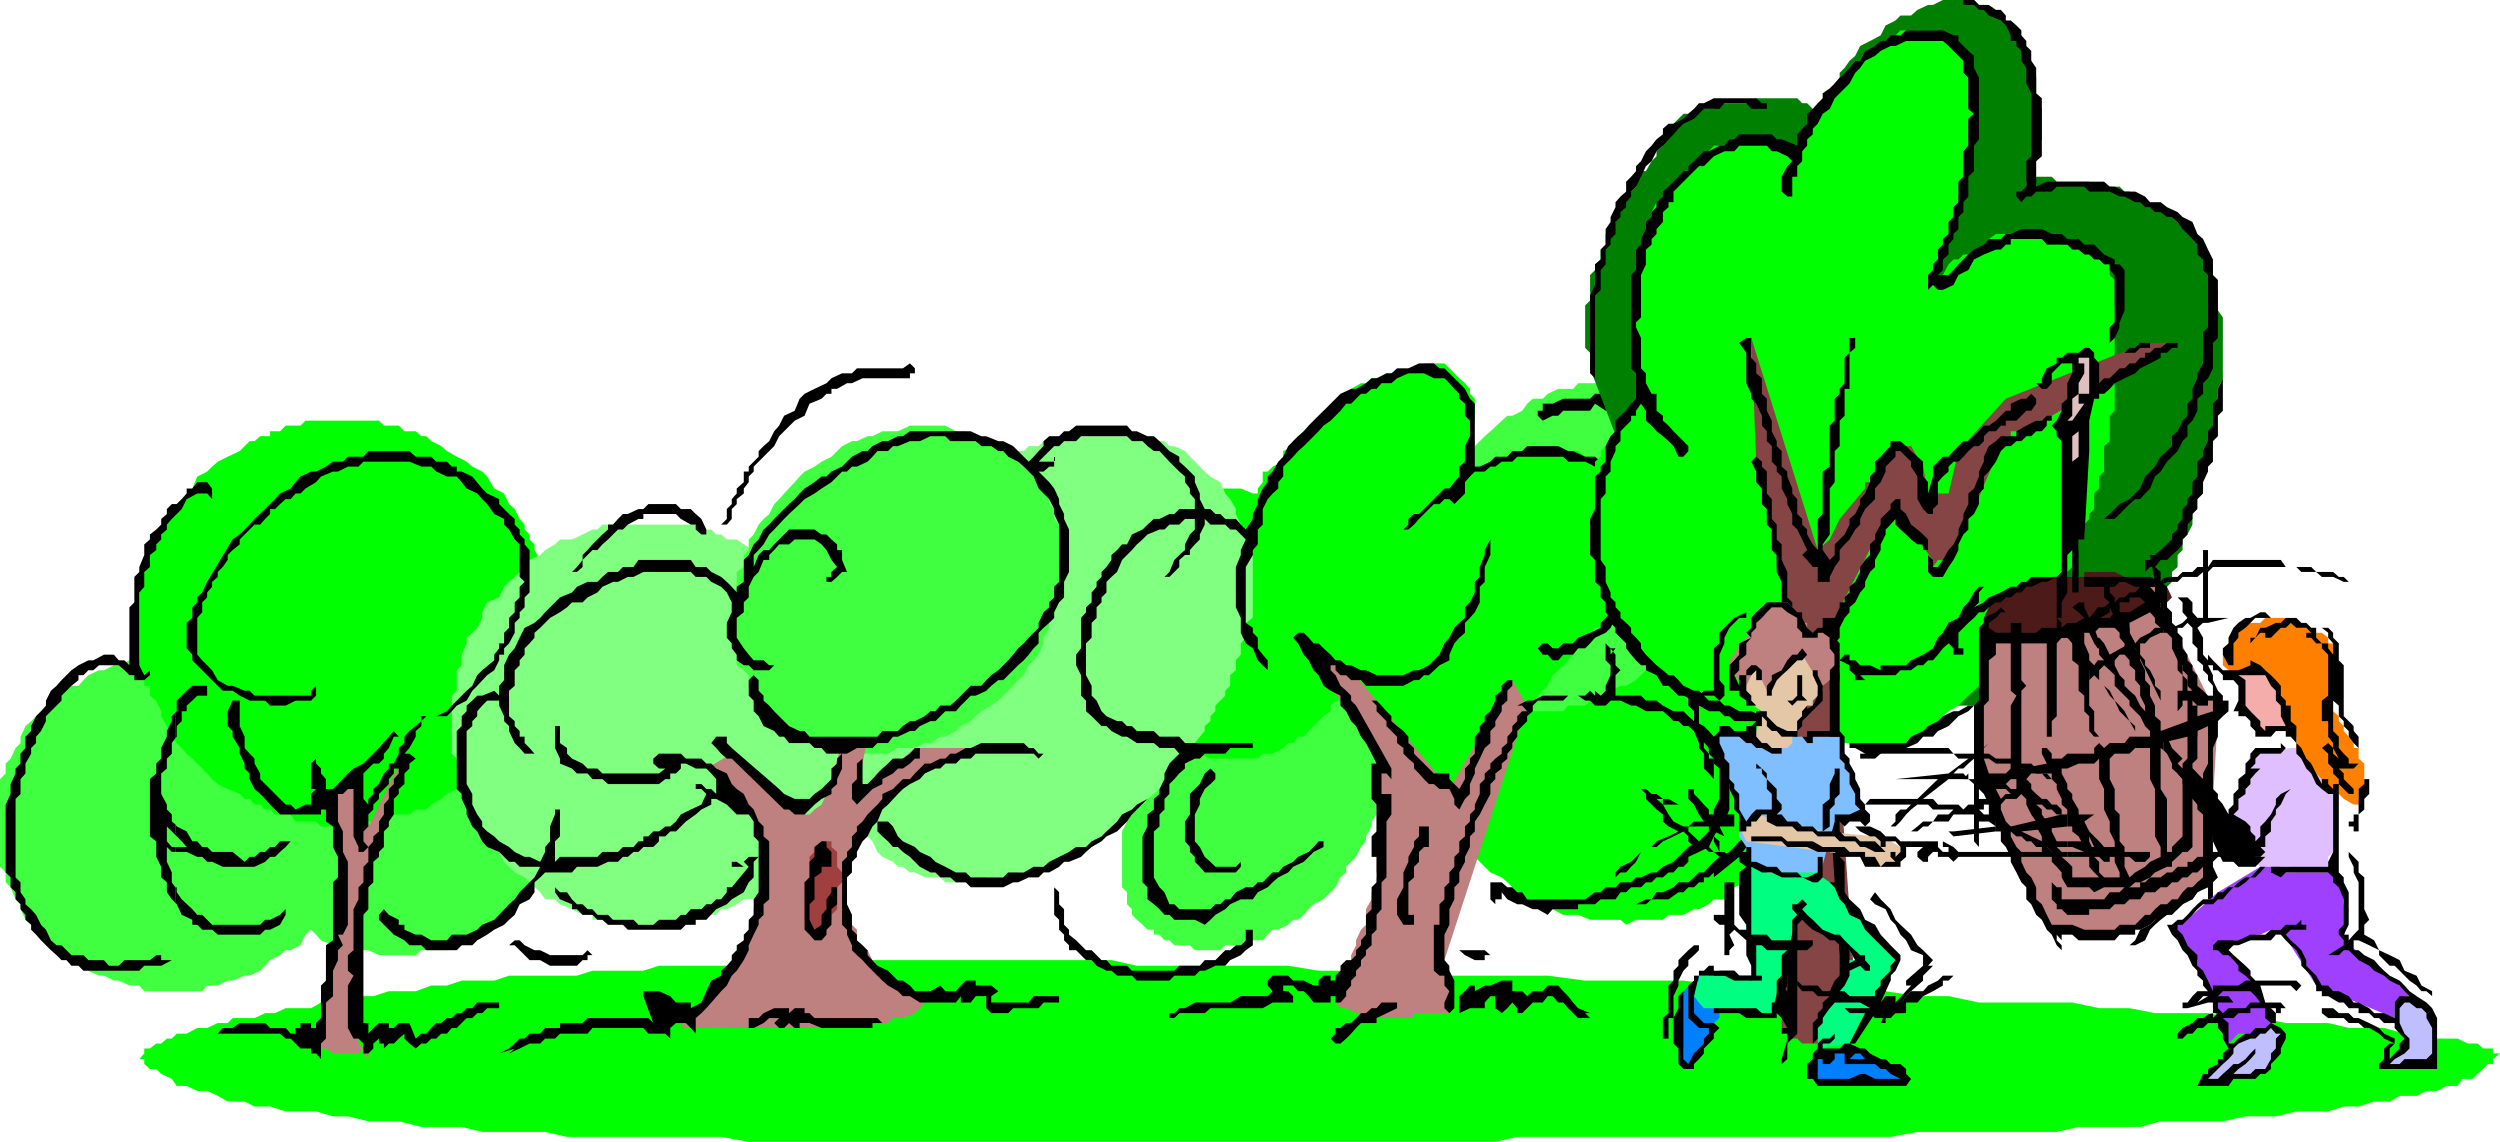
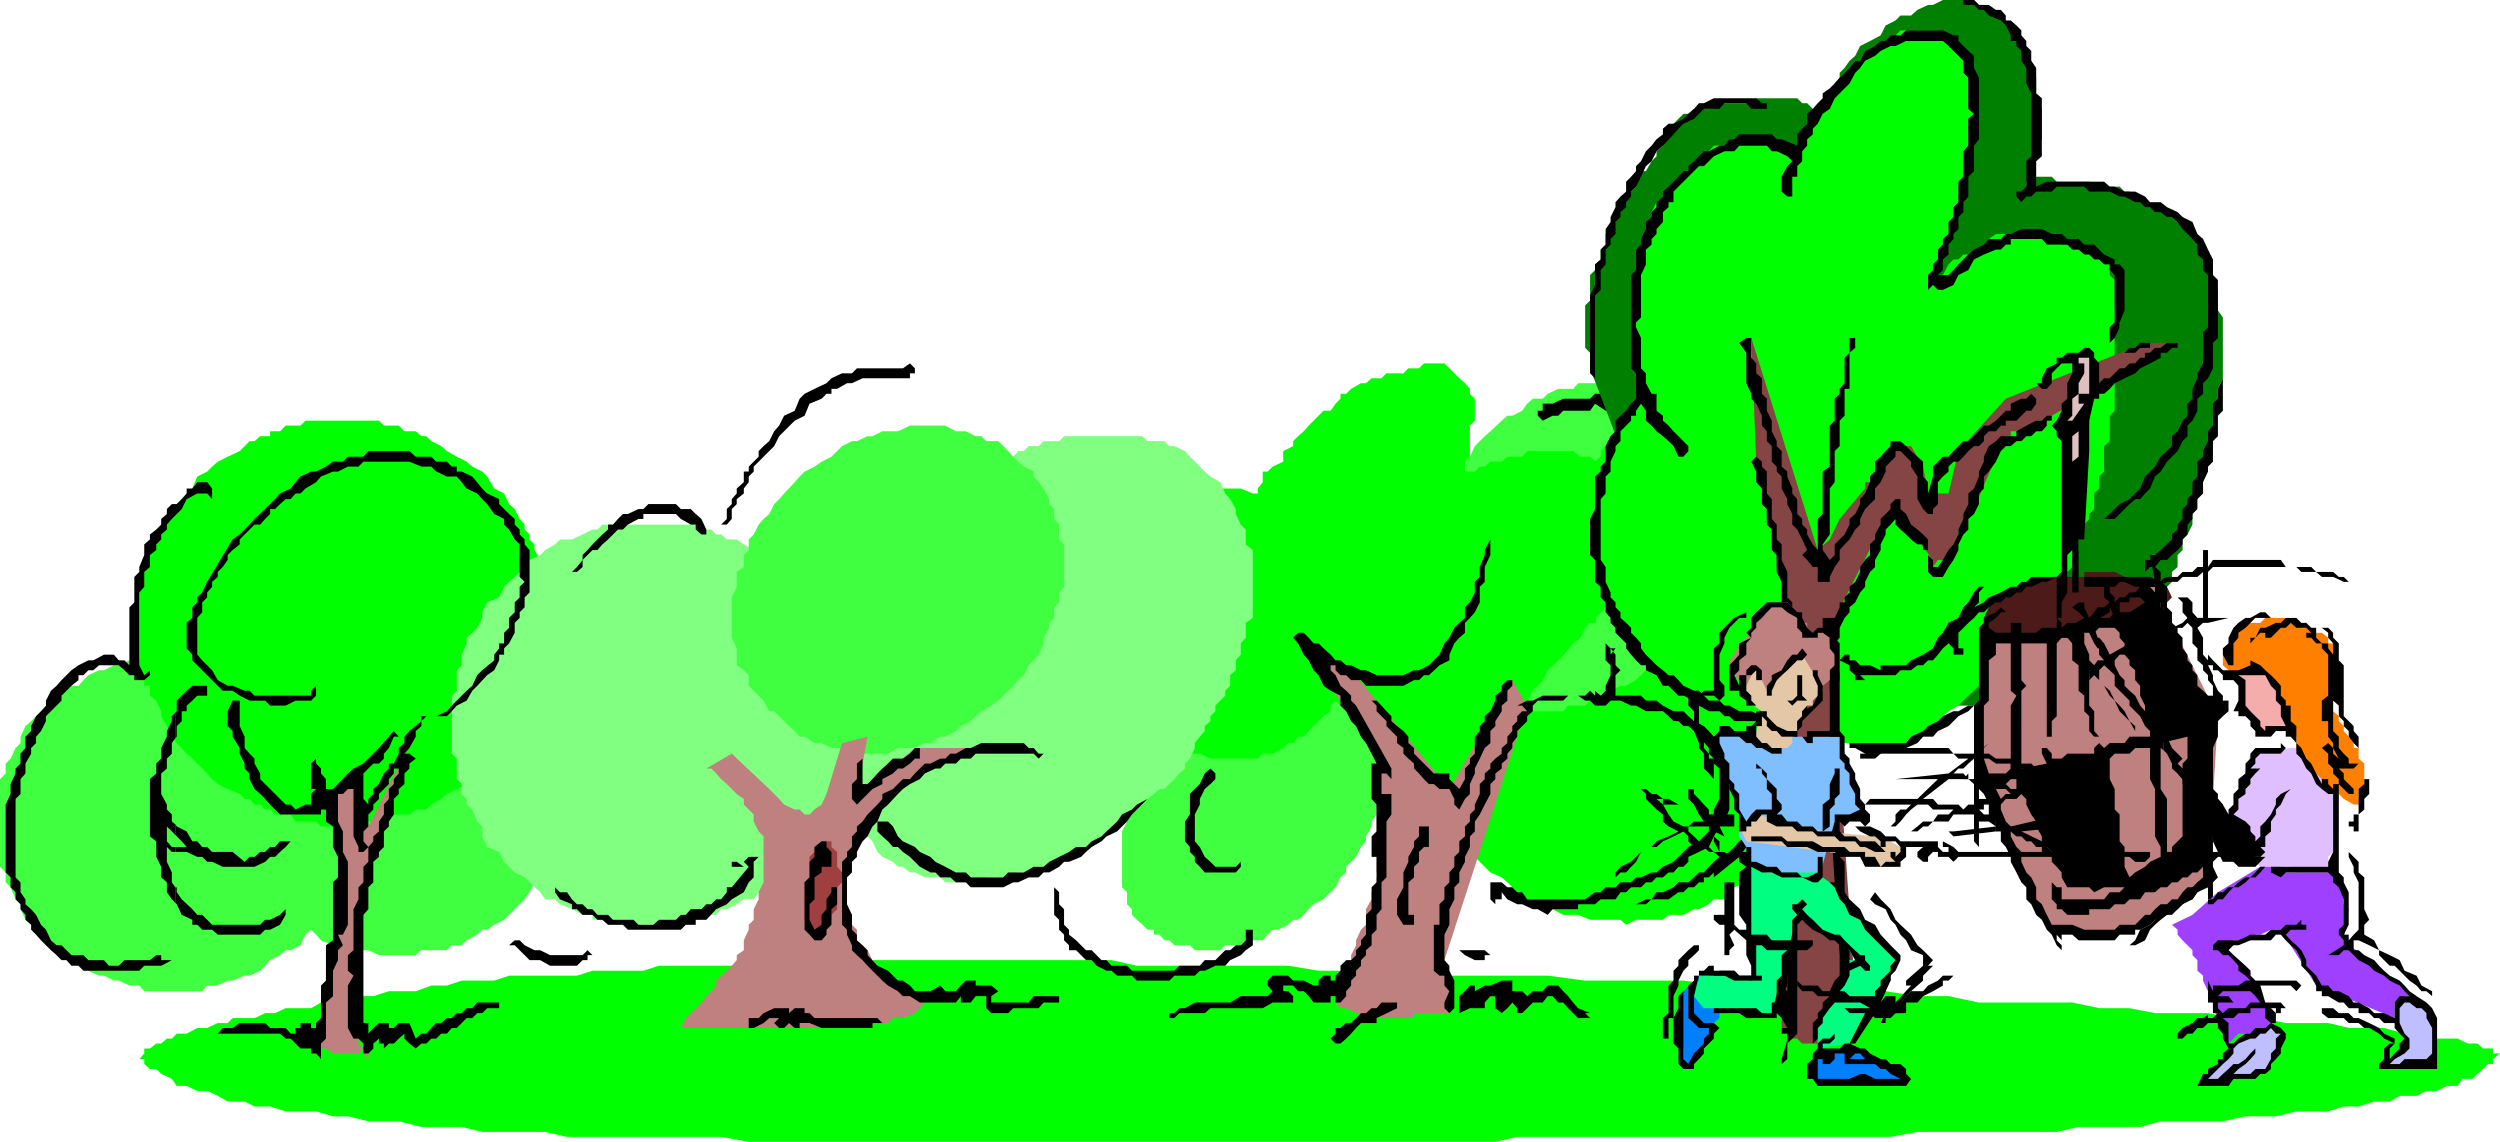
<svg xmlns="http://www.w3.org/2000/svg" width="353.602" height="161.5">
  <path fill="#0f0" d="M127 135.8h-18.2l-2.198.798H93.203L91 137.3h-7.2l-2.198.699H72l-2.098.7h-4.601l-2.098.698H61l-2.2.801H55l-2.2.7h-1.398l-2.199.902h-3.8l-1.403.797h-3.598l-1.5.703H37.5l-1.5.7h-3.098l-.699.7h-1.402l-1.5.698h-1.399l-1.5.801H25l-.7.7h-.698l-.801.699h-.7l-.898.703h-.8V149l-.7.8h.7v.7l.8.7h.899l.699.698 1.5.7.699 1h1.402l1.5.703h1.399l1.5.699 1.402.8h2.399l1.398.7h2.203l2.2.7h4.3l2.399.698h2.101l2.899.7h4.3l3.2.8H65.3l2.902.7h8.899l3.101.703H102l3.902.699H211.5l3.102-.7h52.8l3.801-.702h19.7l3.097-.7h8.703l2.899-.8h8.8l3.2-.7h4.3l2.899-.699h4.5l2.199-.699h2.102l2.199-.7H338l1.402-.8h2.399l1.402-.7h1.5l1.399-.702h1.5l.699-1h1.402l.7-.7.8-.699.7-.699h.699v-.7l1-.8h-1v-.7h-1.399l-.8-.702H349l-1.398-.7H344l-1.5-.699h-2.398l-2.899-.8h-5l-2.902-.7h-6l-3.598-.699h-3.8l-3.602-.7h-7.5l-3.598-.702h-4.3l-3.801-.797h-13.2l-4.3-.903h-4.399l-4.5-.699h-9.601l-4.301-.8h-9.598l-5.101-.7h-13.899l-5.3-.699H205l-4.297-.7H186.5l-4.297-.702h-21.402l-3.598-.797H127" />
  <path fill="#40ff40" d="M25 140.2h3.602l.699-.802h1.5l1.402-.699h.7l1.699-.699h.699l1.5-.7.699-.702.703-.797 1.399-.703.8-.7h.7l1.398-.699.703-1.5.797-.699.703-.7.7-.702v-1.5l.699-.7 1-.699.699-1.699v-.7l.699-1.402v-.8l.703-1.399v-3.601l.797-.7-.797-1.699v-3.601l-.703-1.399v-.8L47.8 108v-.7l-.698-1.5-1-.702-.7-.899v-1.5l-.699-.699-.703-.7-.797-.702-.703-.797-1.398-.703-.7-1.399-.8-.699h-1.399l-.703-.8-.7-.7-1.5-.7h-.698l-1.7-.702h-.699l-1.402-.7h-2.2l-1.398-.8h-5.101l-1.7.8h-2.101l-1.5.7h-.7l-1.398.703H14l-1.5.699-.7.7-.698.8h-1.7l-.699.7-1.5 1.398v.703l-1.402.797-.7.703-.699.699-.8.7-.7 1.5v.898l-.699.703-.703 1.5-.7.699v1.398l-.8.801v12.399l.8.8v1.403l.7.699.703 1.7.7.698v.7l.699 1.5.8.703 1.399 1.398 1.402 1.5v.7h1.5l.7.699 1.699.703.699.797.699.703L14 138h.703l1.399.7h.699l1.5.698h1.402l.7.801H25" />
  <path fill="#40ff40" d="M56.402 135.098h2.399l.8-.7h3.602l.7-.699H65.3L66 133l1.5-.8.703-.7h.7l1-.7 1.398-.702 2.199-2.2.703-.699.7-1 .699-1.398v-.703l.8-.7.7-.8.699-1.399v-.699l.699-1.5v-.7l.703-.702V108l-.703-.7v-1.5l-.7-.702v-1.7l-.698-.699-.7-1.398-.8-.703V99.8l-.7-.703-.699-.7L73.5 97h-.7l-.8-1.5-.7-.7-1.398-.702h-1l-.699-.7-.703-.8-1.5-.899h-.7L63.903 91h-.699l-1.5-.8H50l-.797.8h-1.402l-.7.7h-1.699l-.699.898-.703.8-1.5.7h-.7l-.698.703-.7.699-.8 1.5h-.7l-.699 1.398-.703.7-.7.703-.8.797-.7.703-.698 1.398v.7l-.7 1.699v.703l-1 1.5v11l1 .699v1.5l.7.7v1.398l.699.8.699.7.8.703.7 1.398.703 1 2.899 2.899.699.703.699.699H44l.703.7.7.8 1.699.7h.699l1.402.698h2.899l1.5.7h2.8" />
  <path fill="#0f0" d="M48.5 116.898h2.902l.7-.699H55l.703-1h2.2l.898-.699h1.5l.699-.7 1.402-.8.801-.7 1.399-.702 1.398-.7.8-.699 1.403-.8.7-1.399 1-.7 1.398-.702.699-1.5.8-.899.7-1.5.703-1.398.7-.703.699-1.5V97h.8v-2.2l.7-.702v-3.899l.699-.699v-2.902l-.7-.7v-3.597l-.699-.703v-2.399l-.8-1.398V77l-.7-.7v-.702l-.699-.7V74.2l-.703-.8-.7-1.4-.8-.7-.7-1.5-1.398-.702-1-1.7-.699-.699L66.801 66 66 65.3l-1.398-.702-1.399-.797-.8-.703-1.403-.7-.7-.699h-.698L58.8 61h-1.598l-.8-.8H54.3l-.7-.7H43.204l-.703.7h-2.098l-.8.8h-1.399v.7h-1.402l-.801.698h-.7l-.698.7-.7.703-1.699.797-1.402.703L30 66l-.7.7-1.398.698-.699 1.7-.8.703L25 71.3l-.7.699-.698 1.398-.801.801v1.399l-.7.703v.7l-.898.8-.8 1.4v1.698l-.7.7V94.8l.7.699V97h.8v1.398l.899.7.699 1.5v.703l.8 1.398.7 1.5.699.899 1.402 1.5.801.703 2.098 2.097.699.801.8.7 1.403.699 1.7.703.699.699h.699l.699.8h.8l.7.7h.703l.7.7h2.199l.699 1h2.902l.7.698H48.5" />
  <path fill="#bf8080" d="M46.102 113v2.2l1 1.698v2.903l.699 1.398v8.899l-.7.703v5.797l-1 .703v2.898l-.699.7v7.402h.7l1 .699h3.601l.7-.7.699-.702v-.7 2.903l-.7-.801v-.7l-.699-.702v-2.899L50 143.301v-8.903l.703-.699v-3.601l.7-.7V127.2l.699-1.699v-2.102l.699-.8V120.5l.8-.7v-2.202l.7-.7V115.2l.699-.7V113l.703-1.402v-.7l.7-.699V108h.8v-1.402l-5.101 10.3-1.399-7.5L46.102 113" />
  <path fill="#40ff40" d="M162.3 131.5h.903v.7H164l.703.8h.7l.699.7h2.199l.699.698h3.602l.699-.699h2.199l.703-.699h2.399l.699-.8.699-.7h.8l1.403-.7.7-.702h.699l.8-.7.7-.8.699-.7 1.402-.699 1.7-1.699.699-1.402.8-.7v-.8l1.399-1.399.699-1.398.703-.801v-.7l.797-1.402v-.699l.703-1v-.699l.7-1.5v-1.402l.699-.7v-4.3l-.7-.797v-3.102l-.699-.699v-.7H194l-.797-1.5-2.8-2.8h-1.5l-.7-.8H186.5l-.7-.7h-5l-.8.7h-2.098l-.699.8h-1l-.703.7H174l-1.398 1.398-.7.703h-.699l-1.5.797-2.101 2.101-.801.7-.7.8-.699.899-.699 1.5-.703.703-.797.699-.902.7-.7.698v1.5l-.8.7-.7.703V113l-.699 1.5v1.7l-.699 1.398v7.902l.7.7v1.698l.699.7v.8l.699.7.8.703.7.699" />
  <path fill="#0f0" d="M172.602 107.3h5.3l.7-.702H180l1.5-.797.703-.703h.7l.699-.899h.8l.7-.8L186.5 102l.703-.7 1-.702V99.8l.7-.703.699-.7V97.7l.8-.699.7-1.5v-.7l.699-.702V91.7l.699-.7v-5.8l-.7-.7v-2.2l-.698-.702v-.7l-.7-.699V78.5l-.8-.7-.7-.8v-.7l-.699-.702-1-.7-.703-.699h-.7l-.698-.8-.7-.7-.8-.699-.7-.7h-.699l-.703-.702h-2.2l-.698-.797h-1.399l-1.703-.703h-5.797L169 69.8h-2.2l-.698.797H164l-.797.703h-.902l-.7.699-.8.7-.7.698-.699.801h-.699l-.703.7-.797.699L155.801 77v.8l-.7.7v1.7l-.699.698v.7l-.8.703V84.5l-.7.7v9.6l.7.7v2.2l.8.698v1.403l.7.797.699.703.699.699.703.7.797.698h.703l.7.801h.699l1.5.899h.699l1.699.703h1.402l.7.797h3.601l1.5.703h1.399M230 130.8l1.402-.702h3.801l.797-.7h2.102l1.5-.8h.699l1.402-.7.7-.699h1.5l.699-1 .699-.699 1.699-.7 5-5v-.8l.8-1.402.7-.7v-.699l.703-1V113l.7-1.402v-5l-.7-.797v-2.403l-.703-.699V102l-.7-1.402V99.8l-.8-.703v-.7L251.3 97h-.698l-.7-.8v-.7l-1.5-.7-.699-.702-.703-.7-1-.8-.7-.899h-.698l-.7-.699-1.5-.8h-.699l-1.402-.7h-1.5l-1.399-.7h-8.199l-.703.7h-2.898l-1.399.7h-1l-.703.8h-1.398l-.7.7h-.8l-1.399.898-1.402.8-.801.7-.7.703-1.398.699-.699.7-1.703.8h-.7l-.8 1.398-.7.7-.698.703-.7.797-.699 1.402-.8.7v.698l-.7.801v1.602l-.703.797v7.203l.703 1.398v1l.7.7v.699l.8 1.402.7.8.699.7v.7l2.199 2.198 1.601.7.801.703 1.399 1.398 1.398 1h.8l.7.7 1.402.699h.7l1.5.8h2.101l1.7.7h4.3l.797.703" />
  <path fill="#40ff40" d="M207.203 97.7h.7l.699.698H210l.8.7.7.703h2.402l.7.797h6.5l.699-.797h2.402l.7-.703 1.5-.7h.699l.699-.699 1.402-.699H230l1.402-.8 1.399-1.4.8-.702 1.602-.7L236 91.7l.703-.699.7-.8 1.398-.7v-1.402l.8-.7.7-1.5.699-.699.703-1.398V83l.7-1.402.8-.7v-3.097l.7-.801v-4.3l.699-.7-.7-1.402v-3.2L243.203 66v-.7l-.8-.702v-2.2l-.7-.699L241 61l-.7-.8-.698-.7v-.7l-.801-.702-.7-1-.699-.7H236l-.797-.699-.902-.699h-.7l-1.5-.8h-8.898l-.703.8h-2.098l-1.5.7-.699.698h-1.402l-.801.7-.7 1-1.398.703h-.699l-.8.699L210.8 61l-.801.7-1.398 1.398-.7 1.5-.699.703-.8.699-.7 1.398-.703.801-.7 1.602-.698.797L202.8 72v.7l-.7 1.5v.698l-.699 1.403V78.5l-.699 1.7v5.698l.7 1.5v1.403l.699 1.398.699.801v.7l.8 1.698v.7l.7.703.699.699.703.7.7.8.8.7" />
-   <path fill="#0f0" d="M207.203 67.398v-2.097l.7-.703v-4.399l.699-.699v-3.102l-.7-.699V55l-.699-.8-.8-.7-2.102-2.102h-2.899l-.699.7h-1.5l-.703.703h-2.398l-.7.699H194l-.797.7h-.703l-1.398.8-.7.7h-.8v.698l-.7.7-.699 1h-1l-2.101 2.101-.7.801-.8.7-.7.698v.7l-1.402.703v1.5L180 66l-.7.7h-.698v1.5l-.7.898v11.101l.7.7v.699l.699.703V83l.699.8v.7l.8.7.7.698.703 1.5v.7l.7.703.699.699v.7l1.5 1.5v.898l.699.8v.7l.699.703v.699l.703.7 1 .8v.7l.7.698v.7h.699v.703l1.5 1.5.699 1.398.699.7.703.8v.899l.797.703.703.797h.7l.699.703.699.699h.8l.899.7.703.698.797.801h.703l.7.7h.699l.699.699h.8l.7.703.699-.703h2.203v-.7h.7l.699-.699h.699l.699-.8.8-.7.7-.699.902-.7.801-1.5.7-1.6.699-1.5.699-.7.699-1.402.8-.797.7-1.403.703-.699.7-.699.699-1.5.8-.7.7-.702.699-.7.699-.8.703-.899 1-.699.7-1.5.699-.7h.8v-.702l.7-.7.699-.8.699-.7V85.2l1.5-.699.703-.7.7-1.5.699-.702.699-.7.8-.699.7-1v-1.398l.902-.801v-2.102l-.902-.699v-.8l-.7-.7V72l-1.5-1.402-.699-.797-.699-1.602-.703-.8-1.5-.7-1.398-1.398h-.7l-.8-.703h-1.399l-1-.797H216l-.7.797h-2.097l-.8.703H210.8L210 66h-.7l-.698.7h-1.399v.698" />
+   <path fill="#0f0" d="M207.203 67.398v-2.097l.7-.703v-4.399l.699-.699v-3.102l-.7-.699V55l-.699-.8-.8-.7-2.102-2.102h-2.899l-.699.7h-1.5l-.703.703h-2.398l-.7.699H194l-.797.7h-.703l-1.398.8-.7.7h-.8v.698l-.7.7-.699 1h-1l-2.101 2.101-.7.801-.8.7-.7.698v.7l-1.402.703v1.5L180 66l-.7.7h-.698v1.5l-.7.898v11.101l.7.7v.699l.699.703V83l.699.8v.7l.8.7.7.698.703 1.5v.7l.7.703.699.699v.7l1.5 1.5v.898l.699.8v.7v.699l.703.7 1 .8v.7l.7.698v.7h.699v.703l1.5 1.5.699 1.398.699.7.703.8v.899l.797.703.703.797h.7l.699.703.699.699h.8l.899.7.703.698.797.801h.703l.7.7h.699l.699.699h.8l.7.703.699-.703h2.203v-.7h.7l.699-.699h.699l.699-.8.8-.7.7-.699.902-.7.801-1.5.7-1.6.699-1.5.699-.7.699-1.402.8-.797.7-1.403.703-.699.7-.699.699-1.5.8-.7.7-.702.699-.7.699-.8.703-.899 1-.699.7-1.5.699-.7h.8v-.702l.7-.7.699-.8.699-.7V85.2l1.5-.699.703-.7.7-1.5.699-.702.699-.7.8-.699.7-1v-1.398l.902-.801v-2.102l-.902-.699v-.8l-.7-.7V72l-1.5-1.402-.699-.797-.699-1.602-.703-.8-1.5-.7-1.398-1.398h-.7l-.8-.703h-1.399l-1-.797H216l-.7.797h-2.097l-.8.703H210.8L210 66h-.7l-.698.7h-1.399v.698" />
  <path fill="#bf8080" d="m185.102 92.598 11 16.101h-1.399v14.7l.7.699h-.7v1.402l-.703.7v1l-.797 1.398v2.203l-.703.699-.7 1.5v.7l-.698 1.398v.703l-.7.797V138l-.8.7-.7.698v2.403l.7.797h.8l1.399.703h2.902l.7.699H200v-.7h5v-6l-.7-.702v-.797h-.698.699L216 99.8l-2.098-3.602-8.902 15.4-10.297-12.5-3.601-4.297-6-2.203" />
  <path fill="#80ff80" d="m126.3 121.898.7.7h.703l1 .8h.7l1.398.7H133l.703.703h5.098l.699-.703h4.5v-.7h2.203l.7-.8h.699l.8-.7h1.399l.699-.699h.703l1-.699h.7l.699-.7h.8l.7-.8.699-.7h.699l.703-.702.797-.7.703-.699h.7l.699-1 .699-.699.8-.7.7-.8.902-.7.797-.702h.703l1.399-1.399.699-.8.8-.7V108l.7-.7.699-1.5v-.702l.703-.899.7-.8v-.7l.8-.699v-.7l.7-.702V99.8l.699-.703.699-.7V97.7L174 97v-1.5l.8-.7v-1.402l.7-.8V91l.703-.8v-2.102l1-.7v-9.597l-1-.801v-2.102l-.703-.699-.7-1.5V72l-.8-1.402-.7-.797-.698-1.602-1.399-.8-.8-.7-2.102-2.101-.7-.797-1.5-.703h-.699l-.699-.7h-2.402l-.7-.699H150.5l-.7.7h-2.198l-.7.699H145.5l-.7.703h-.8l-.7.797h-.698l-.7.703h-.699l-1 .699-.703.7h-.7l-.8.698-.7.801h-.698l-.7.899-.699.703-.8.797L133 71.3l-.7 1.398-1.5.7-1.398 1.5-.699.699v.703l-1 .699-.703.8-1.398 1.4v1l-.801.698-.7.7v.703l-.699.699v.8l-.699.7-.703.7v.698l-.797.7v1.5l-.703.703v1.398l-.7.801v1.598l-.698.8V94.8l-.7.699v3.598l-.8.703v6.797l.8.703v2.898l.7.7v1.402h.699v.7l.699 1.5.703 1.7.797.698.703 1.403.7.699.699 1.5.699.7 1.5.698" />
  <path fill="#80ff80" d="M91.703 130.8h6l.7-.702h.8l.7-.7h1.398l.699-.8h.8l1.403-.7 1-.699h1.399l.699-1 1.5-1.398.699-.703 1.402-.7.7-.8.8-.7.7-1.398.699-.7 1.402-1.5v-1.402l1-.699.7-1.699.699-.7v-.8l.8-.7v-2.1l.7-.802v-2.097l.699-.703v-8.2l-.7-.699V95.5l-.699-.7v-2.202l-.8-1.598v-.8l-1.399-1.4-1-1.402v-.8l-1.402-1.399-.7-.699-.699-1.5-.8-.7-.7-.702-1.402-1.399-.7-1-1.5-.699-.698-.7-1.399-.8-1-.7h-1.402l-.801-.702h-.7l-.698-.7h-1.399l-.8-.699h-13.2l-.703.7h-.7l-1.398.699-1.5.703h-1.699L78.5 77l-1.398.8-.7.7-1.5.7-.699 1-1.402 1.398L72 82.3l-.7.699-.698 1.5-1.7.7-.699 1.398v.8L67.5 88.8l-.7.699-.8.7v.8l-.7 1.598v1.5l-.698.703v2.898l-.7.7v8.199l.7.703v2.898l.699.7v1.402l.699.7v.8l.8.7.7 1.7.703.698v1.403l.7 1.5 1.699.699.699 1.398 1.5 1.5 1.402.7.7.703 1.5 1.398.699 1H78.5l.703.7 1.7.699 1.5.8H83.8v.7h1.402l.797.703h5.703" />
  <path fill="#40ff40" d="M141.203 99.098 143.301 97l.699-.8.8-.7.7-1.402.703-.7.7-.8.699-1.598v-.8l.8-1.4v-.702l.7-.7v-1.5l.699-.699v-1.398L150.5 83v-6l-.7-.7v-2.1l-.698-.802V72l-.7-.7v-.702l-.8-1.5-.7-.899-.699-.8v-.7L144.801 66l-.801-.7-.7-.702-.698-.797-.7-.703-.699-.7H139.5l-.7-.699h-.8L136.602 61h-1.399l-1.5-.8h-5L127 61h-2.2l-1.398.7h-.699l-1.5.698h-.703l-1.398.7-.7.703-.8.797-1.399.703-1 .699-1.402.7-.7.698-.699.801-1.5 1.602-.699.797-.703.703-.7 1.398-.8.7-.7.8-.698 1.399-.7.703v1.5l-.699.699v1.7l-1 .698V83l-.703 1.5v5.7l.703 1.5v2.398l1 .703.7.699V97L108 99.098l.8 1.5h.7l2.102 2.101.8.7.7.8h.699l1.402.899h1l1.399.703h1.5l1.398.797h5.102L127 105.8h2.402l1.399-.703h.8l1.399-.899h.703l1.5-.8.7-.7L137.3 102l.699-.7.8-.702 1.403-.797 1-.703" />
  <path fill="#bf8080" d="M99.902 108.7h.7l.699.698.699.801.8.7 1.403 1.402 1 .699v.8l1.399 1.4v1l.699 1.398.699.703v6.5l-.7 1.398v1l-.698 1.399v1.5l-.7.703v.699l-.699 1.5v1.398l-1 .7v.703l-.703.797-.7.703-.8.699-.7.7v.698l-.698.801-.7.7-.699.902-.8.797-.7.703L97 144l-.7 1.398h24.903l.797-.699h3.602l.699-.699h1.402l1.7-.7.699-.702.699-.797h.8-.8l-.7-.903h-.699l-1.699-.699H127l-.7-.8-.698-.7-.801-.699-.7-.7v-.702l-.699-.797-.699-1.403H122l-.797-1.398v-1.5l-.703-.7v-1.402l-.7-.8v-2.399l-.698-.699v-1.402l.699-.7v-1.5l.699-.699v-1.398l.703-.801.797-.7v-1.402l.703-.699.7-1h.699v-.699l1.5-1.5.699-1.402 1.402-.7 1-.699 1.399-.8.699-.7 1.5-.699H133l1.402-.7.801-.702h1.399l.699-.797H138h-8.598l-6.699 5.797-1.5.703 1.5-8.102-3.601.899-2.2 7.203-.699 1.5-1 .699-.703.7h-.7l-.698-.7h-.7l-1.5-.7-.699-.8-.703-.7-.7-.702-5.3-5-3.598 2.101" />
  <path fill="#9f3f3f" d="M115.203 132.2h1l.7-.7v-.7l.699-.702v-.7l.8-.8V125.5l.7-.7v-1.402l-.7-.8V120.5l-.8-.7v-.8h-1.399v.8h-1v.7l-.703.7v2.898l-.7.703v5.297l.7.703v.699l.703.7" />
  <path d="m24.8 127.7.2.198.703 1.5 1.5.7v.703h.7l.699.699H30l.8.7h6l.7-.7h.703l1.399-.7h-.7.7l.8-1.402v-.8l-.8.8-1.399.7H37.5l-.7.703H30l-.7-.703-.698-.7h-.7l-.699-.8-1.5-1.399-.703-1v-.699h-.2v2.2" />
  <path d="m24.8 125.5-.5-.7v-1.402l-.698-1.5v-2.097l.699.699h.5v-.7h-.5l-.7-.8v-2.8.698l1.2 1.2v-1.5l-.5-.399v-1l-.7-.699v-.7l-.8-1.5v-2.902l.8-.699v-1.398l.7-.703v-1.5l.5-.7v-3.597l-.5.5V102l-.7 1.398v.801l-.8 1.602v1.5l-.7.699v1.398l-.898.801v8.102l.899.699v2.2l.699 1.398v1.5l.8.703v1.398l.7 1 .5.5V125.5" />
  <path d="M24.8 120.5h1.602l1.5.7h.7l.699.698H30l1.5.7H36l1.5-.7.703-.699h.7l.699-.699.8-.7.7-.8h-1.5l-.7.8h-.699l-.703.7h-.7l-.8.7h-.7l-.698.698-1.7-1.398H30l-.7-.7h-.698l-.7-.8h-.699l-.8-1.402-1.403-.7-.2-.3v1.5l.2.203.703.699.7.8H24.8v.7m0-16.102.2-.199v-1.5l.703-.699v-1.402h.7V99.8l.8-.703.7-.7H29.3V97h-2.098l-.8.7-.7.698-.703.7v1.5l-.2.203v3.597" />
  <path d="m8.703 96.2 1.399-1.4 1-.702 1.398-.7h.703l1.5-.8h1.399l.699.8h.8l.7.7v-8.2L19 85.2v-3.601l.703-.7V80.2l.7-1.699V77l.8-.7v-.702l.899-.7.699-.699v-.8l.8-.7V72l.7-.7H25l.703-.702.7-.797v-.703h.8l.7-.899H29.3l.699.899v1.5l-.7-.797h-1.398l-1.5.797L25.703 72l-1.402 1.398-.7.801v.7l-.8.699v.703l-.7.699v.8l-.898.7v1.7l-.8.698V83l-.7.8v10.298l.7 1.402.8-.7v.7l-.8.7H19v-.7h-.7l-.698-.7-.801-.702H14l-.797.703H12.5l-.7.699h-.698v.7l-1 .8-1.399 1.398v.7L6.5 101.3v.7l-.7 1.398-.698.801v.899l-.7.703v.797l-.8 1.402v1.398l-.7.801v2.102l-.699.699v11.098l.7.703v1.398l.699 1v.7l.8.699.7.8.699 1.403.699.699.703 1.5.797.7h.703l1.399 1.398H11.8l.699.703h2.203l.7.797H16.8l.8-.797h3.602l.899-.703h.699v.703h1.5l-1.5.797h-2.399l-.699.703H11.8l-.7-.703h-1l-.699-.797h-.699L8 135.098l-.797-.7-.703-.699-.7-.699-.698-.8-.7-.7v-.7l-.8-.702v-.7l-.7-.8v-.7l-.699-.699v-1L1.5 125.5v-1.402l-.7-.7v-9.597l.7-1.5v-1.403l.703-1.5v-.699l.7-.699v-1.402l.699-.797v-1.602l.8-.8v-.7l.7-1.398.699-.703.699-.797v-.703l.703-1.399L8 97l.703-.8" />
  <path d="m32.902 76.3 1-.702 1.399-1.399.699-.8L37.5 72l.703-.7.7-.702.699-.797 1.5-.703.699-.899.699-.8 1.5-.7h.703L46.102 66l1-.7H48.5l.703-.702h2.2l.699-.797h5.8l.899.797H61l.703.703h1.5l.7.699h.699v.7h.699l1.5.698 1.402 1.7.7.703 1.699.797v.703L72 72.699l.8.7v.8l.7.7v.699l.703.703V77l.7.8v6l-.7.7v1.398l-.703.7v.8l-.7.7V89.5L72 91l-.7.7v.898h-.698v.8l-.7 1.403-1 .699L67.5 97l-.7.7-.8 1.398-1.398.703-.7.797-.699.703h-1.5l1.5-.703.7-.797.699-.703L66 97.699l.8-.699.7-1.5.703-.7 1.7-1.402v-.8l.699-.899V91h.699v-1.5l.699-.7v-1.402l.8-.8v-1.399l.7-.699V83l.703-.7-.703-.702V77l-.7-.7-.8-1.402-.7-.699v-.8l-1.398-.7-1-1.398-.699-.703-.703-.797-1.5-.703-.7-.899-.698-.8h-1.399l-1.5-.7L61 66h-1.398l-1.7-.7h-6.5l-.699.7h-1.5l-1.402.7h-.7l-1.699.698-.699.801-1.5.899-.703.703h-.7l-.698.797h-.7l-.8.703-.7.699h-.699v.7l-.703.698-.7.801H36l-1.398 1.399-.7.703V77l-1 .8-.699.7v.7l-.703 1-.7.698v.7l-.8.703V83l-.7.8v.7l-.698.7v1.398l-.7.8v5.2l.7.8.699.7.699.703.8 1.398 1.403.801h.7l1.699.7h.699l.699.698h8V97.7l.703-.699v1.398l-.703.7h-2.2l-1.398.703h-2.199l-.703-.703h-2.2l-1.398-.7-1-.699H31.5l-2.898-2.898-.7-.703-.699-.7v-.8l-.8-.899v-3.601l.8-.7v-1.5l.7-.699v-.7l.699-.7.699-1.5 3.601-6" />
  <path d="M41.8 146.2v-.802h.7v-.699H44v.7h.703v.8-1.5l.7-.699v-4.602l.699-.699v-5l1-.699v-8.2l.699-.702v-2.899l-.7-1.398v-2.903l-1-.699V114.5h-.699v.7h-5.8l-1.399-1.4-.703-.8-.7-.7-.8-.702-.7-1.399v-.8l-.698-.7V108l-.7-1.402v-.797l-1-1.602v-.8l-.699-.7v-2.101l.7-1.5h1v3.601l.699 1.5v1.602l.699.797.699.703V108l.8 1.398v.801l.7.7.703.699.7.703 1.5 1.5h.699l.699.699 1.402-.7H44v-1.5l.703-.702H44V108l.703-.7v.7l.7.7v.698l.699.801v1.399h1l.699-.7 1.402-1.5.797-.699 1.402-.699 1.399-1.402.8-.797L55 104.199l.703-.8.7.8h-.7L55 105.801l-.7.797v.703l-.698.699H52.8l-1.399 1.398V113l.7.8v-.8l.699-.7v-.702l.8-.7.7-1.5.699-.699V108h.703l.7-1.402v-.797l.8-.703v-.899l.7-.8.898-.7.8-.699v-.7h.7l-.7.7v.7l-.8.698v.801l-.899 1.602-.699.797h.7l.898.703-.899.699v.7l-.699.698v1.5l-.8.7v.703l-.7.699v2.2l-.703 1v.698l-.7.7v2.203l-.698.699v.7l-.801.698v2.903l-.7.699v3.098l-.699.8V144.7h.7v1.5l.699-.8.8-.7H55v.7h.703l.7-.7h1.5l.898 2.2.8-.7h.7l.699-.8.703-.7h.7l.8-.699h.7l.699-.7h.699l.699-.702h.8l.7-.797h3.102v.797h-1.7l-.699.703H67.5l-.7.699H66l-1.398 1.398h-.7l-.699.801h-.8l-.7.7H61l-.7.699h-.698l-.801.703-.899-.703-.699-.7v-.699l-.8.7-.7.699H55l-.7.703v-.703h-.698V146.2v.7l-.801.699v.703l-.7.699h-.699v-1.402l-.699-.7H50l-.797-1.5v-6L50 138l-.797-.7v-2.202l.797-.7v-5.8l.703-1.399V125.5l.7-.7v-2.202l.699-.7v-2.097L52.8 119v-.7l.8-.702v-1.399l.7-1v-1.398L55 113v-1.402l.703-.7v-.699l.7-.8v-.7h-.7v.7l-.703.8v.7l-.7.699-.698.703V113l-.801.8v.7l-.7.7v1.698l-.699.7V119l.7.8-.7.7h-.699v-.7L50 118.3v-6.702h-.797l-.703.703h-.7v3.898l.7 1.399v2.902l.703 1.398v8.903l-.703 1.398h-.7l.7 1.5-.7.7v1.402l-.698 1.5v3.597l-1 .903v5.097l-.7.7v2.203l-.699-.801H44v-.7h-1.5l-.7-.702-.698-.7h-.7l-.8-.699H30h.8l.7-.8h1.402l1-.7H37.5l.703.7h2.2l.699.8h.699" />
-   <path d="m54.3 128.598.7.8 1.402.7v.703h.801v.699l1.598.7h.8L61 133h2.203l.7-.8H66l1.5-.7.703-.7 1.7-.702.699-.7 1.398-1.5.8-.699.7-1 .703-.699 1.399-1.402.8-1.5H73.5l-.7-.7H72l-1.398-1.398-1.7-.7-.699-.8-.703-1.402-.7-.7-.8-1.699v-.699l-.7-1.5v-.7l-.698-.702v-8.2l.699-.699v-1.398l.699-.703V99.8l.8-.703.7-.7h.703l1.7-.699.699.7V97l.699-.8v-2.102l.699-1.5.8-.899.7-1.5.703-1.398 1.399-.703.8-.7.7-.8 1.398-1.399.703-.699 1.7-.7.699-.8 1.5-.7H84.5l.703-.702.797-.7h1.402l.7-.699h1.5l.699-1h7.402l.7 1h1.5l.699.7 1.398.699.8.703.7.699.703.8V83l1-.7v-3.1l.7-.7.699-1.5.699-.7.699-1.402.8-.699.7-.8.703-.7 1.399-1.398.8-.703.7-.797.699-.703 1.402-.899 1-.8h.7l.699-.7 1.5-.699.699-.7.699-.702 1.5-.797h.703l.7-.703 1.398-.7h.8L127 61.7h.703l1-.699h8.598l1.5.7h.699l1.703.698h.7l1.398.7.699.703.8.797.7.703.703-.703.7-.797.699-.703v-.7l.8-.699h1.399l.699-.7h.703l1-.8h7.2l.699.8h.699l1.5.7h.902l.797.698.703.7.7.703 1.398.797v.703l.8.699L169 67.398v.801l.703 1.602v.797l.7 1.402h.8l.7.7h.699l.699.698h1.5l.699.801.703.7 1-1.5v-.7l.7-1.398v-.703l.699-1.5.699-.899v-.8l.699-.7.8-1.398.7-.703.703-1.5 1.399-1.399.8-.699.7-.8 4.5-4.5 1.5-.7h.699l1.402-.8.797-.7h.703l1.399-.7h.699l.8-.702h1.602l1.5-.7h2.098l.8.7h.7l.699.703.703.699 1.5 1.5.7 1.398.699.7V66h.699l1.5-.7.699-.702h1.703l.7-.797h1.398l.699-.703h4.402l1.399.703h.699l1.703.797h1.399l.8.703 1.399.699h.699l1.5.7.703.698.7.801.699.899.699 1.5h.8V72l.7.7V77h-.7v2.2l-.8 1v1.398l-.7.703-.699 1.5-.699.699-.703.7-.797 1.398-.703.8-.7 1.403-.698.699-1.5.7-.7.8-.699.7h-1l-.703.898h-1.398l-.7.8h-.8l-.7-.8h-.699l-.703-.899.703-.699h.7l.699.7h.8l.7-.7h1.398l.703-.8 1.7-.7 1.5-.7v-.702l.699-.7.699-.8v-.7l.699-.699.703-.699v-.7L230 83l.703-.7v-.702l.7-.7V79.2l.699-.699v-.7l.699-.8v-3.602l-.7-.699v-2.101l-1.398-.797-.703-.703-.797-.899-1.402-.8-.7-.7-1.5-.699-1.398-.7h-2.402l-.7-.702h-6.5l-.699.703h-1.5L211.5 66h-.7l-.8.7h-1.398l-.7.698-.699.801v1.602l-.8.797-.7.703-.703-.703h-.7l-.698.703h-.801l-2.098 2.097-.703.801-.797.7h-.703l.703-.7v-.8l.797-.7h.703l1.399-1.398.699-.703.8-.797.7-.703H205l.703-.899.7-.8V66l.8-.7v-2.202l.7-1.399V59.5l-.7-.7v-1.702l-.8-.7V55.7l-.7-.699-.703-.8-.7-.7h-1.5l-1.398-.7h-2.199l-1.601.7-.801.7h-1.399l-.699.8H194l-.797.7h-.703l-1.398 1.398h-.7l-.8 1-.7.703-.699.699-1 .7-.703.8-2.098 2.098-.8.703-.7.797-.699.703-.703.699v1.398l-.7.801v.899l-.8.703-.7.797-.698 1.402v2.2l-.7.698V77l-.699.8v.7l-1 1.7v7.898l1 .703v.699l.7.7v1.5l.699.898.699.8v1.403l-.7-.703-.699-.7-.699-1.699-1-.699-.703-1.5v-2.102l-.7-1.5V80.2l.7-1.699v-.7l.703-1.5-1.402-1.402H174l-.7-.699h-2.097l-.8-.8v.8l-.7 1.399v.703L169 77l-.7.8v.7h-.698l-.801.7v1l-1.399 1.398h-.699l.7-.7.699-1.699.699-.699.8-.7V77l.7-1.402.699-.7v-1.5h-1.398l-.801.801h-1.399l-.699.7H164l-1.7.699-.698.703-.801.699-.7.8-1.398 1.4-.703 1.698-.797.7-.703.703v1.5l-.7.699v.7l-.698.698v1.5l-.7.7v2.101l-.8.801v4.5l.8 1.5v1.398l.7.7.699 1.5.699.703 1.5.699h.703l.7.7h.699l.699.698h2.402l.797.801h2.8l.802.899h9.601v.703H174l-.7.797h-2.898l-.699.703H169l-1.398.699v.7l-.801.698-.7.801-.699.7v1.402l-.699.699v1.5l-.703.7v1.698l-.797.7v6.5L164 125.5l.703.7.7 1.698h.699l.699.7h4.402l.7-.7h.699l.699-.699H174l.8-1 1.403-.699h1l.7-.7h.699l1.398-1.402h.8l.7-.8 1.402-.7.7-.699 1.5-.699.699-.7.699-.8h.703v.8l-1.402.7-1.399 1.398-1.5.7-.699.8-1.402.7-.801.703-.7.699-1.398.7-.699 1H175.5l-1.5.698-.7.7-1.398.8-.699.7-.8.703-1.403-.703h-2.898l-.7-.7h-.699l-.703-.8-.797-.7-.902-.699V125.5l-.7-.7v-6.5l.7-1.402V115.2l.902-.699V113l.797-.7v-.702l.703-1.399v-.8l.7-1.399.699-.7.699-.702-.7-.797H164l-.797-.703h-2.402l-1.399-.899h-.699l-1.5-.8-.703-.7h-.7l-1.398-1.398-.8-.703v-1.5l-.7-.7V95.5l-.699-1.402v-1.5l.7-.899v-4.3l.699-.801v-.7l.8-.699v-1.398l.7-.801v-.7l.699-.702v-.7l.699-.699.703-1V78.5l.797-.7.703-.8h.7l.699-1.402 1.5-.7.699-.699.902-.8H164l1.402-.7h.7L166.8 72h2.2v-1.402l-.7-.797v-.703l-.698-.899v-.8l-.801-.7-1.399-1.398L164 63.8h-.797l-.902-.703-.7-.7h-1.5l-.699-.699h-6.5l-.699.7H150.5l-.7.699h-.698l-.7.703-.8.797-.7.703h2.2v-.703V66h-.7l-.8.7h-.7l1.5 1.5.7.898.699 1.5v.703l.699 1.398v.7l.703 1.5v6L150.5 82.3v2.2l-.7.7-.698 1.398v.8l-.7.7-.8.703-.7.699V91l-.699.7-.703.898-.7.8-.8.7-.7.703-1.398 1.398h-.699l-1 .801-.703.7-1.5.698h-.7l-.698.7-.7.703-.699.797h-1.5L132.301 102h-.7l-1.5.7-.699.698h-.699L127 104.2h-.7l-.698.899h-1.5l-.7.703h-2.199l-1.402.797h-.7v2.101l-.699 1.5v.7l-.8.699v.703l-1.399.699-1 .8-.703.7-.7.7h-1.398l-.8-.7h-.7l-7.402-7.2h-.7l-.8-.702-.7-.797-.698-.703.699-.899h1.5v.899l.699.703 6.703 5.797.7.703 1.5.699h2.097l.703-.7 1-.702 1.399-1.399v-1.5l.8-.699v-.7l.7-.702h-2.2l-.699-.797h-1l-.703-.703h-2.898l-.7-.899h-.699l-.703-.8-1.5-.7-.7-1.398-.698-.703v-1.5l-.7-.7V96.2l.7-.699.699.7v1.5l.699.698v.7l.8.703.7.797 2.102 2.101 1.5.7h.699l.699.8h9.602l.699-.8H127l.703-.7 1-.699h.7l1.398-.7.8-.702h.7L133 99.8h1.402l.801-.703L137.301 97h1.5l.699-.8.703-.7 1-.7.7-.702.699-.7.699-.8.699-.899.8-.699.7-.8.703-.7.7-.7v-.702l.699-1.5.8-.7V85.2l.7-.699V83l.699-.7v-8.1l-.7-1.5V72l-.699-1.402-.8-.797-.7-.703-.699-1.7-.703-.699-.7-.699-.8-.7-1.398-.702-.7-.797h-.699l-1-.703h-1.402l-.801-.7h-3.598l-.699-.699h-2.101l-1.5.7h-1.399l-1.703.699h-.7l-.698.703h-1.5l-.7.797-.699.703-1.5.699h-.703l-.7.7h-.698l-1.5 1.5-1.399.898-1 .703-1.402.797-.7.703-1.5 1.398-.699.7-1.402 1.5-.7.699L108 77l-.7.8-.698.7v1.7l.699-1.7.699-.7h.8l.7-.8.703-.7.7-.702.699-.7h3.601l1 .7h.7l.699.703.8.699v.8h.7v1.4l.699 1.698h-.7l-.699.7-.8.703h-.7v-.703h.7v-.7l.8-.699-.8-1-.7-1.398-.699-.801-1-.7h-2.8l-.801.7h-1.399l-.703.8-.7.7v.7h-.8l-.7 1.698-.698.7-.7 1.402v1.5l-.699.7v1.398l-1 .8V90.2l1 1.5.7.899.699.8H108l.8.7h.7l-.7.703h-2.198l-.7-.703h-.699l-1-.7v-.8l-.703-.899V91l-.7-.8v-2.102l.7-1.5v-1.399l-.7-1.398L102 83l-1.398-.7-.7-.702h-1.5l-.699-.7H91l-1.398.7H88.8l-1.399.703h-.699l-1.5.699-.703.8-1.398.7-.7.7h-1.5l-.699.698-1 .7-1.402.8-.7.7-.699.703-.8.699v.7l-.7.8-.699.7v.898l-.703.8v.7l-.7.703V97l-.8.7v3.6l.8.7v.7l.7.698v.801h.703v.899l.7.703.699.797h-1.399l-.703-.797-.7-.703-.8-1.7v-.699l-.7-.699v-.7l-.698-1.5v-.702h-1.7l-.699.703-.703.797v.703l-.7.699v.7l-.8.698v7.5l.8 1.403v1.5l.7 1.398.703 1v.7l.7.699 1 .703.699.699 1.398.8.8.7 1.403.7h.7l1.5.698.699-1.398v-.7l.699-.8v-2.102l.699-1.699V113v1.5h.703v3.8l-.703.7v2.898l.703-.699H84.5l.703-.699h2.2l.699-.7h1.5l.699-.8H91v-.7h.703l.7-.702h.8l.899-.7h.699l.8-.699.7-1 1.402-.699 1.5-.7.7-1.5-.7-.702h-.8v-.7h.8l.7.7h.699l.699.703v-2.102l-.7-.8-.699-.7h-1.5L97 108h-.7v.7l-.698.698H94.8v.801h-.7l-.898.7H86l-.797-.7h-1.402l-.7-.8h-1.5l-.699-.7-1.699-.699v-.7l-.703-1.5v-3.1h.703v2.398l1 .703v.797l.7.703 1.5.699.699.7H84.5l.703.698h8l.899-.699h-.899l-.8-.699v-.7l.8-.702h3.098l.699.703h2.203l.7.699h.699l.699.7 1.5.698.699 1.5.703.7 1 .703.7 1.5.699.699.699 1.7.699.698v1.403l.8.699v8.2l-.8.698v1.5l-.7.7v.703l-.698 1.398-.7 1.5v.7l-.699 1.402-1 1.5-.703.699-.7 1.398-.8.801-1.398 1.602-.7.797-.699.703-.8.699v2.2l-.7-.802L97 144.7h-1.398l-.801.7h.8-.8v1.5l-.7-.7h-2.398l-.703-.8h-7.2l-.698.8h-3.899l-.703.7h-1.398l-.7.699h-1.5l-1.402.703L72 149l.8-.7-2.198.7 1.398-.7.8-.702.7-.7h.703l.7-.699h1.5l.699-.8h2.101v-.7h3.2l.699-.699h8.601l.7.7L91 140.897v-.699h2.203l1.598.7.8.902h2.102v.797l1.5-.797.7-1.602.699-1.5L102 138v-.7l.8-.702.7-.797v-.703l.703-.7v-.699l1-.699v-.8l.7-.7v-1.402l.699-.7V127.2l.699-1V119l-.7-.7v-2.1l-.699-1h-1.699l-.703-.7-.7-.7-1.5-.8h-.698v.8l-1.399.7-.8.7-1.403 1-1.398 1.398H94.8l-.7.703h-.898V119l-.8.8H91l-.7.7h-.698l-.801.7h-.7l-.699.698H86l-1.5.7h-2.898l-.7.8h-3.8l-.7.7-.8.703v1.398l-.7 1-1.402.7-.7 1.5-.8.699-.7.703-1.398.699-1 .7-1.402.8-.7.7h-1.5l-.698.698H60.3l-.7-.699h-1.699l-.699-.699-1.5-.8-.703-.7-.7-.7-.698-.702v-.7l.699-.8" />
  <path d="m73.5 133 .703.7 1.399.698h.8l1.399.7h4.601l.7-.7.699.7h-.7v.703h-.699l-.8.797H77.8l-1.399-.797h-1.5l-.699-.703-.703-.7-.7-.699H72l.8-.699h.7m5-7.5.703.7h1l.7 1 .699.698h.8l.7.7h.699l.699.8H86l.703.7h2.899l.699.703h2.101l.801-.703h2.399l.699-.7H97l.703-.8h1.5l.7-.7h.699l.699-.699H102l.8-1v-.699h.7l2.402-2.902H103.5v-.7h.703l1 .7h.7l-.7-.7.7-.699h1.398l-.7.7v2.199l-.699.703-.699 1.398-1.703 1-.7.7-1.5.699-1.398 1.5h-1.5v.703H97l-.7.699h-7.5l-.698-.7H86l-.797-.702H84.5l-.7-.7h-1.398l-.8-.8h-.7v-.7l-1.699-.699-.703-1v-.699m13.203-54.2h3.899l.699.7h1.402l.7.7.8.698.7 1.5v.7h-.7l-.8-.7V74.2h-.7l-1.402-.8-.7-.7H91v.7h-.7l-1.5.8-.698.7h-.7L86 76.3l-.797.699-.703.8h-.7l-1.398 1.4v1l-.8.698h-.7l.7-.699.8-1V78.5l.7-.7.699-.8 1.402-1.402.797-.7V74.2h.703l.7-.8.699-.7h.699L90.3 72h.7l.703-.7m17.097-8.902.7-1.398.703-.8.7-1.4 1.5-.702.699-1.7.699-.699 1.402-.699 1.7-.8.699-.7 1.5-.7h1.398l.703-.702h6.5l1-.7.7.7v.703h-.7v.699H122l-1.5.7h-.7l-1.398.8h-.8v.7h-.7l-.699.698-1.703.7-.7 1.703-1.398.699-2.199 2.2-.703 1.398-1.5 1.5-.7.703-.698.699v.7l-.7.698v.801l-.699.899v.703l-1 .797v.703L103.5 72v1.398l-.7.801h-.8l.8-.8V72l.7-.7v-.702l.703-.797v-.703l1-.899v-1.5h.7V66l.699-.7.699-.702V63.8l.699-.703.8-.7M107.3 144l.7-.7 1.5-.702h2.102v.703l.8-.703h1.399v.703h.699l.703.699h8.899l.699.7h-1.399v.698h-7.199l-1.703-.699h-1.398v.7h-.7l-.8-.7-.7.7h-.699l-.703-.7.703-.699h-1.402l-.801.7-1.398.698h-.7V144h1.399m8.902-25h.7v.8l.699.7v2.098h-1.399v.8l-1 .7v3.101l-.703.7v2.199l.703 1.402 1-.7v-1.402l.7-.8v-1.399l.699-1v-.699h.8v2.398l-.8.7v2.203l-.7.699v.7l-.699.8h-1l-.703-.8-.7-.7v-6.7l.7-.702v-2.2l.703-.699v-1.398l1-.801m20.399-13.2h.699l1.5-.702h6l.699.703h.703l.7.797h.699l-.7.703-.699-.703H138l-.7.703h-1.398l-.699.699h-1.5l-.703.7h-.7l-1.5.698-.698.801-1.399.7-1 .699-.703.703-1.398 1.5-.801.699-.7 1.7-.699.698-.699 1.403L122 119l-.797 1.5v.7l-.703.698v1.5l-.7.7v3.8l.7 1.5v2.102l.703.7v.8l.797.7.703.698v.7l1.399 1.5 1.5.703 1.398 1.398h.703l1 .7.7.8h2.199l1.398-.8.703.8h1.5l.7-.8.699-.7h2.199H138v.7h2.203l1 .8-1 .7v.902h5.297l.703-.903h3.598v.903h-2.2l-.699.797h-3.601l-.7.703h-2.398l-.703-.703v-1.7H138l-.7.903h-1.398v-.903l-.699.903h-5.101l-1.399-.903h-1L127 140.2l-1.398-.8-.801-.7-1.399-1.398-.699-.703-.703-.797-.797-.703-.703-.7v-.699l-.7-1.5v-.699l-.698-.7v-8.902l.699-.699v-.699l.699-.7v-1.5l.703-.702v-.7l.797-.699.703-1 1.399-1.398.699-.801v-.7l1.5-.702.699-.7.703-.699h1l.7-.8 1.397-1.4h.8l1.399-.7h.703l.7-.702h.8l1.399-.797M122 107.3v3.598h.703l.7-.699.699-.8.699-.7.8-.699.7-.7h1.402l1-.702.7-.797h.699v1.5h-.7l-.699.699-1 .7H127l-.7.698-1.5.801v.7l-1.398.699-.699.703L122 113l-.797.8-.703-.8v-2.102l.703-.699V108l.797-.7" />
  <path d="M124.8 116.2h.802l.699.698.699 1.403.703.699 1.7.8.699.7 1.5.7.699.698 1.402.7 1.5.8h1.399l.699.7h4.601l.7-.7h2.199l1.402-.8h1.399l.8-.7 1.399-.699 1.402-.699 1-.7h1.399l.8-.8 1.399-.7.699-.702 1.5-1.399.703-1 1.399-.699.699-.7 1.5-.8.902-.7-.902.7-2.2 2.2-.699 1-1.402 1.398-1.5.703-.7.699-1.398.8-.8.7-.7.7-1.699.698h-.703l-.7.7-1.398.8h-.8l-.7.7H145.5l-1.5.703h-.7l-1.398.699h-4.601l-.7-.7h-1.398l-.8-.702H133l-.7-.7h-.698l-1.5-.8-1.399-1.399-1-.699-.703-.7h-.7l-.698-.8-.801-.7-.7-.702v-1.399h.7m24.301 9.301.699.7v1.698l.699.7v2.203l.703.699v.7l1 .8 1.399 1.398h.8l.7.7.699.703h.699l.703.797h2.2l.699.703h6l.699-.703h2.902l.7-.797h1.5l.699-.703.699-.7H174l.8-.699h.7l.703-.699v-1.5h1v2.2l-1 .698-.703.7-1.5.703-.7.797h-1.398l-1.5.703h-.699L169 138h-2.898l-.7.7h-4.601l-.7-.7H158l-.797-.7h-.703l-1.398-.702-.7-.797h-.8l-.7-.703-.699-.7h-1v-.699L150.5 133v-.8l-.7-.7v-1.402l-.698-.7V125.5" />
  <path d="M165.402 143.3h.7l.699-.702h.8L169 141.8h5l1.5-.903h3.8l.7-.699-.7-.8v-.7l.7-.699h2.203l.7.7h1.5l1.398.698h.699v-.699l.703-.699h1v.7h.7v-.7l.699-.7v-.702l.8-.797h.7l.699-.703v-.7l.699-.699V133l.703-.8v-2.802l.797-.8V125.5l.703-.7v-3.6H194v-2.9l.703-.702V113.8L194 113v-5h.703l-.703-1.402-.797-1.5-.703-.899-.7-1.5-.698-.699-.7-1.402-.8-.797v-1.403l-1.399-.699-1-.699-.703-1.5-.7-.7-.698-1.402-.7-.8-.8-1.598-.7-.8.7-.7h.8l.7.7.699.8h.699l.703.7 1 .898.7.8h.699l.8.7h.7l1.398.703h.703l1.5.699h3.797l1.5-.7h.703l1.399-.702 1.5-1.5L204.3 91l.699-.8.703-1.4.7-.702.8-.7v-1.5l.7-.699.699-1.398v-1.5l.699-.703v-1.399l.7-1.699v-.7l.8-1.5v2.2l-.8 1.7v2.1l-.7.7v2.2l-.698 1.398-.7.8-.699.7V89.5l-.8.7-.7.8-.703 1.598v.8l-1.398.7-1.5 1.402h-.7l-.699.7H200l-1.5.8h-5.297l-.703-.8h-1.398l-.7-.7h-.8l-.7-.7v-.702h-.699l-1-.7 1 .7v.703l.7.699.699 1.5.8.7.7.698v.7l.699.703 5 8.898v1.5l-.7-.8h-.699v2.902h1.399v2.898l-.7 1v7.899l-.699.703v3.797l-.699.8v2.102l-.703.7v1.5l-.797.698v.7l-.703.703v.797l-.7.703V138l-.698.7v.698l-.7.801v.7l-.8.902h-.7v-.903h-.699v.903h-2.402l-.7-.903-.699-.699h-.8l-.7-.8H181.5v.8h.703l.7.7v.902H180l-1.398.797h-7.399l-.8.703H166.8l-.7.699h-.699v-.7" />
  <path d="m171.203 108.7.7.698v.801l-.7.7-.8.699-.7 1.402v.8l-.703 1.4v3.8l.703.8.7 1.4.8.698.7.7h2.898l.699-.7h.703-.703v.7l-.7.8h-4.398l-.699-.8-.703-.7v-.699l-.7-.699v-.7l-.698-.8v-2.8l.699-1v-2.9l.699-.702.703-.7.7-1.5.8-.699m17.699 37.501v-.802h.7l.8-.699h.7l1.398-1.398h.703l.797-.703h.703l.7-.797h2.199v.797L194.703 144v.7H192.5l-.7.698-.698.801-.7.7-.8.699h-.7l-.699-.7.7-.699m5.8-47.101.7.703.699.797.699.703V102l.8.7.899.698.703.801v.899l.797.703v.797l2.8 2.8h2.2v.801l.703.7.7.699.8-1.399v-1.5l.7-.699v-.7l.699-.702v-2.399l.699-.8v-.7L210 102v-.7l.8-.702.7-1.5v-.7l.902-.699V97l.801-.8h.7v.8l-.7.7v1.398l-.8.703v.797L211.5 102v.7l-.7.698v1.7l-.8.703-.7 1.5-.698 1.398v.7l-.7 1.5v1.402l-.699.699-.8 1.5-.7-.7v-.8l-.703-1.402h-1.398l-.801-.7h-.7l-.699-.699-.699-.8-.703-.7V108l-.797-.7-.703-.702v-.797l-.898-.703v-.899l-1.5-1.5V102l-.7-.7-.699-.702V99.8l-.703-.703h.703m6 17.801h1.399v2.903h-.7l-.699.699v1.398l-.703.7v1.5l-.797.703v4.597H200v1.403h-1.5l-.898-1.403V127.2l.898-1.699v-2.102l.703-1.5v-.699l.797-1.398V119l.703-.7v-1.402m7.899-3.098.699-1.5v-1.402l.699-.699v-.8l.8-.7V108l.7-.7.902-.702v-.797l.801-.703v-.899l.7-.8v-.7l.699-.699v-.7l.699-.702H216l-.7-.797h-.698l1.398-.703h.8l1.403-.7h6l.7-.699.699.7v-.7l.8.7.7-.7V97l.699-1.5v-1.402l-.7-.7V91l.7.7v.898l.699-.899h-.7l.7.899v1.5l.703.703-.703.699v2.898h3.602l.699.7h1.5l.902.703 1.5.797h1.399l.699.703.8.699 1.399.7.703.698.7.801.8 1.602.7.797V108l.699.7v5.8l-.7 1.7-.699.698-.8 1.403-.7 1.5-1.402.699-1.5.7v.698l-.7.7h-.699l-.699.8H236l-.797.7h-.902l-.7.703h-.8l-.7.699h-1.398l-.703.7h-.797l-.703 1h-2.098l-.8.698h-2.399v.7h-3.601l-.7.8-1.402-.8h-.7l-1.5-.7h-.698l-1.399-.699-.8-1v1h-.903v.7l-.7-.7v-2.398h1.602l.801.699h.7l.699.7h.699l.699 1h8.203l1.399-1h.8l.7-.7h1.398l.703-.7h1.5l.7-.702h.699l1.5-.7h.699l.902-.8 1.5-.7 2.098-2.097 1.5-.801 1.402-1.402v-.7l.7-1.699v-.699l.8-1.5v-4.3l-.8-.7v-.7l-.7-.702v-.797l-1.402-1.602-.7-.8-.8-.7h-.7l-.699-.699h-.699l-.703-.7-.797-.702h-2.402l-1.399-.797h-.699l-1.5-.703h-1.402l-.7.703h-1.5l-.699-.703h-.699l-1-.7h-1.402l-.7.7H217.5l-.7.703v.797l-.8.703V102l-1.398 1.398v.801l-.7.899v.703l-.699.797v.703l-.8.699v.7l-.903.698v.801l-.7.7v1.402l-.8 1.5-.7 1.398-.698 1v1.399l-.7.703v1.5l-.699 1.398v.7l-.8 1.5v1.402l-.7.699v1.7l-.703 1.398v2.203l-.7 1.398v3.602l.7.797v.703l.703 1.398v3.899l-.703.703-.7-.703v-.797l.7-1.602-.7-.8V138h-.698l-.801-.7v-6.5h.8v-2.902l.7-.699V125.5l.699-.7v-1.402l.703-.8v-1.399l.7-.699V119l.8-.7v-1.402l.7-.699v-1l.699-.699v-.7" />
  <path d="M207.902 139.398h.7v.801l1.398-.8h.8l1.602-.7h1.5v1.5h1.399l.699.7.8-.7h1.403l.7-.8h1.5l.699.8.699.7.699.902.703.797 1.7.703h-.7l.7.699h-1.7l-.703-.7-.7-.702-.698-.797h-.7l-.8-.903h-.7l-.699.903h-1.402l-.801.797-.7.703h-.698v-.703l-.7-.797-.699.797-.8.703-.903-.703v-1.7l.902-.699-.902.7h-.7l-.8.902v.797h-2.098l-1.5.703v-2.403l.801-.699.7-.8m2.097-5.001.8.7h-.8v.703h-1.398l-1.399-.703-.8-.7H210m9.602-77.3 1.5-.7h3.8l.7-.699h3.601l.797.7h2.8l.802.699h1.601l.797 1h.703l1.399.703.699 1.398 1.5.801.699.7.703.698v.7l.7 1.5v.703l.8.699v1.398l.7.801v4.5l-.7.7v2.199l-.8 1.402v1.5l-.7.7v1l-.703.698-.7.7v.703l-.698.699v.8l-.801.7-.7.7v.698l-.699.7-.699.8v.7L236 88.8h-.797l.797-1.403.703-.8.7-1.399.699-.699.699-1.5v-1.402l.8-.7.7-1.699.699-.699V77l.703-1.402v-.7l.7-1.5v-6l-.7-.699V66l-.703-.7v-.702l-.7-.797-.698-.703v-.7l-.801-.699-.7-.699h-.699v-.8l-.699-.7H236l-1.7-.7h-.698l-1.5-.702h-5l-1.5-1-.7 1h-3.8l-.7.703h-.8l-1.399.699-.703-.7v-.702h.703v-1h1.399m11.101 70.8h.7l1.398-.699h.8l.7-1h.902l1.5-.699.7-.7h1.398l.8-.702.7-.7H241l.703-.8.7-.7.8-.699 1.399-.699.699-.7.699-.8 1-.7 1.402-1.402.801-.699.7-1v-.699l.699-.7.699-.8.699-.7v-1.402l.8-.699.7-.8v-.7l.703-1.398v-3.903l-.703-.699v-1.398l-1.5-1.5-.7-.703-.698-1.399-.7-.699-.699-.8-.8-.7-.7-.7H247l-1-.702v-.7h-.7l-.698-.8h-.7l-.699-.899h-.8l-.7-.699h-3.601l-.7-.8h-.699v-1.4h3.598l.699.7h.703l.7.7h1.5l1.398.8.699.7 1.703 1.698 1.5.7.7.703.699 1.398L252 97l.8 1.398 1.403 1.403v.797l.7.703v1.398l.699.7v3.902l-.7 1.398-.699 1.5v1.399h-.703v.703l-.7 1.5-.8.699-1.398 1.7-.7.698-.699 1.403-.8.699-1.403.8-1 1.4-3.598 2.898v-.7l-.699.7H241v.703h-.7.7-.7v.699-.7l-.698.7h-.801l-.7.7h-.699l-1.402 1h-2.398l-.801.698h-2.098" />
  <path fill="green" d="m231.402 69.098-6.5-17v-2.2l-.699-.699v-6l.7-.699v-3.602l.699-.699v-.8l.8-.7v-1.398l.7-.703v-1.5l.699-.7.699-1V30l.703-.7.797-.702V27.8l1.402-1.403V25.7l.7-.699v-.8h.699l.8-1.4.7-.702v-.7l.902-.8V19.7L236 19l.703-.8v-.7l.7-.7.699-.702h.699l.8-.7h2.801l1.5-.8H247l1.402-.7h5.801l.7.7h.699l1.5 1.5.699-.7 1-.8.699-.7v-2.097l.703-.801v-.7l.7-.702.699-1 .8-.7.7-1.398 1.398-.7L266 5l.703-1.402 1.399-.7.699-.699h1.5l.902-.8 1.5-.7h.7L274.8 0h4.402l.7.7h.699l1.699 1.5.699.698 1.402.7.801 1.402.7 1.5.699.7.699 1.398V10.3l.7.7v2.898l.8 1.5V19.7l-.8.899V22.8l-.7 1.398V25l-.698.7v.698L288 25h2.203l.7.7h4.597l1.402.698h2.899l.699.7h.703l1.5.703.7.797.699.703h.699L306.5 30h.703l.797.7.703.698 1.399 1v.7l.699 1.5.8.703.7.699v.7H313v3.6l.703.7v2.898l.7 1V53.5l-.7 1.5v3.098L313 58.8V61l-.7 1.398v2.2l-.698.703v1.398l-.801.7v3.199l-.7.703v2.898l-.699 1.399-.699.703v1.5L308 78.5v1.7l-.797.698v1.403L306.5 83l-.898.8-.801.7-2.098 2.098-.703.8-.797.7-.703.703h-.7l-1.398.699-.8.7h-.7l-.699.8H294l-.898.7-.7.898h-.8l-.7.8-1.402.7-.7.703-.8.699h-.7l-.698.7-.7.8-1.5.7h-.699l-.703.698-.7.7h-1.698l-1.399.703h-2.902l-.7.797H272l-.797.703h-6l-1.402.699h-3.598l-.703-.7h-.7l-1.698-.702-.7-.797h-1.5l-.699-.703-1.402-.7L252 97.7l-1.398-.7h-.7l-.699-.8-.8-.7h-.7l-.703-.7h-1l-.7-1.402-.698-.8v-.899l-.7-.699-.699-.8-.8-1.4-.7-.702-.703-.7v-1.5l-.7-.699-.698-1.398-.801-1.5-.7-.703-.699-1.399-.699-1.699-.703-.7-.797-1.5-.902-.702v-1.399l-.7-.8-.8-.7V72l-.7-.7v-.702l-.699-.797v-.703" />
  <path fill="#0f0" d="M252.8 101.3H247l-1.7-.702h-2.097l-1.5-.797-.703-.703h-1.398l-.801-.7-1.399-.699-.699-1.5-1.5-.699-.902-1.402-.7-.7-1.5-1.699-.699-.699-.699-1.5-.703-.7-.797-1.402-.703-.8-.7-.7V85.2l-.698-.699V83l-.7-.7v-2.1l-.8-1V65.3l.8-.702V63.8l.7-.703 1.398-1.399.703-.699.797-1.5.703-.7.7-.702v-1.7l.699-.699V52.8l-.7-.703V36.699l.7-.699v-1.402l.699-1.5v-.7l.8-1V30l.7-1.402.902-.797 1.5-1.403L238.102 25l.699-.8.8-1.4 1.399-.702.703-.7.7-.8h11.8v-.899l.7-.699v-.8l.699-.7.8-1.402.7-.7.699-.8 1-1.399.699-.699.703-1.5.7-.7.699-.702.8-1h.7l.699-1.399 1.402-.699H266l.703-.7h.7l.699-.8.699-.7h5.3L277 7.2l.703.698.7.7v6.8l.8.7-.8.703V23.5l-.7.7v2.898L277 27.8v1.5l-.7.699v1.398l-.698 1.7v.703l-.801.797V36l-.7.7v2.198h.7l.8-1.5.7-.699H277l.703-.699h1.5l.7-.7h.699v-.702l.699-.797 1-.703h5l.699.703h2.902l.7.797h3.199l.699.703h.703l1.399 1.398.8.7v1.5l.7.699v3.601l.699.7V46.3l-.7.699v11.098l-.699.703v3.597l-.8.7v3.601l-.7.7v1.699l-.699.703V72l-.703.7v.698l-.7.801v1.399l-.8.703v1.5l-.898.699v1.7l-.7.698v.7l-.8.703v1.5l-1.399 1.398-.703 1.399v.8l-.7.7-.8.703h-.7l-1.398 1.398-.699.801-.8.7v1.698l-.7.7-1.402.703-1 .699-.7.7v.8h-.699l-.699.7-.8.698L277 99.801l-1.398.797-.801.703-2.098 2.097-.703.801h-.797l-.902.899h-.7l-1.5.703h-5l-1.5-.703h-1.398l-.703-.899h-2.398l-.7-.8h-.8l-.7-.7h-.699L253.5 102h-.7v-.7" />
  <path fill="#854545" d="M248.402 65.3v.7l.801.7v1.5l.7 1.6v2.9l.699 1.5v2.1l.699.7v3.2l.699.698v2.903l.8.699v2.098l.7 1.5v3.601l.703.899v6.5l-.703.703V120.5l-.7.7v16.1l-.8.7v7.398h.8l.7.801v.7h.703l.7.699h6v-.7l.699-1.5v-3.597l.8-.903v-.699l-3.601-51.398L267.402 72l2.2 2.2 3.8 5v1l.7-1h.699l.8-.7.7-1.5.699-.7v-1.402l.703-.699.7-.8V72h.8l3.098-7.402v-1.5l.699-.7.703-.699h.7V61h1.5l.699-.8h.699l.699-.7h1.5l.703-.7L308 48.5h-4.598l-19.699 7.898L277 63.801l-1.398 6h-2.899L272 66l-1.7-2.902h-1.5l-.698.703h-.7l-.699.797L266 66l-.797.7-.703.698v.801h-.7v.899l-3.597 4.3-1.402 2.903-1.7 1.5-9.398-30 .7 17.5" />
  <path fill="#4d1a1a" d="M293.102 81.598h1.699v-.7h4.3l1.399.7h3.602l.699.703h.8l.899.699.703 1.5-.703.7v.698l-.898.7h-.801l-.7.8-.699.7h-.699l-1.5.703h-.703l-1.398.699h-.7l-1.5.7h-2.101v.8h-9.598l-1.5-.8h-1.402l-1-.7-.7-.7v-1.402l.7-1.5V85.2h1l.699-.7h.703l.7-.7 1.5-.8h.699l1.398-.7h.8l1.403-.702h2.899" />
  <path fill="#bf8080" d="m280.602 90.2-1.399 18.5 11 22.1h2.2l.699.7h2.398l1.402.7h2.899l.699-.7h.703l.797-.7h.703l.7-.702h.699l.699-.7h1.699l.703-.8.797-.7h.703l.7-.699.699-1h.699v-.699l1.5-.7 1.402-23.5-8.101-16.1-.801.698-1.399.7-.699.8h-1.5l-.703.7h-1.398l-.7.703h-2.199l-.703.699h-2.398l-.7.7h-2.199l-.703.8-1.5-.8h-7.398" />
  <path d="M235.203 19v-.8l.797-.7h.703l1.399-.7.699-.702.8-.7.7-.8H241l1.402-.7h6l.801.7h.7v.8h-2.2l-.703-.8h-3.098l-.699.8H241l-.7.7-.698.703-1.5.699-.7.7-.699.8-1.5 1.598-.902.8-.7 1.403-.8.699-.7 1.5-.699 1.398-.699.7v.703l-.703.797v.703l-.797.699v.7l-.703.698v1.7l-.7.703v.797l-.698.703v2.097l-.7.801V41l-.8.8v11.7l-.7-.7v-11l.7-1.5v-2.902l.8-.699v-1.398l.7-.703v-2.2l.699-1V30.7l.699-1.398v-.703l.703-.797.797-.703V25.7l.703-.699.7-.8v-.7l.699-.7.699-1.402.8-.8.7-.899.902-.699" />
  <path d="m230.703 57.098.7-.7v-3.597l-.7-.703v-13.2l.7-.699v-2.898l.699-.703V33.8l.699-1.403v-1l.8-.699V30l.7-.7v-.702l.902-.797v-.703l.797-.7.703-.699.7-.699.699-.8h.699v-.7l.8-.7.7-.702.699-.7h.703l1.5-.8h.7l.699-.899h.699L246 19h4.602l.699.7H252l2.203.898V19l.7-.8.699-.7v-1.402l.8-.7.7-.8.699-.7V13.2l1-.699.699-.7.703-.8.7-.7.699-.702.8-1h.7l.699-1.399 1.402-.699.797-.7h.703l.7-.8h1.398l.8-.7h5.2l1.5.7H277v.8l.703.7.7.7.8.698v1.7l.7 1.402v8.7l-.7.898V24.2l-.8.801v2.8l-.7.798V30l-.703.7v1.698l-.7.7v.703l-.698.797V36l-.801.7v1.5l-.7.698h1.5l.7-.699.699-.8.703-.7.7-.699.8-.7 1.399-.702.699-.797H283l.703-.703h.7l1.5-.7h2.898l1.402.7h1.399l.8.703H294l.8.797h1.403l.7.703.699.699 1.5.7v.698h.699l.699.801v5.7l-.7 1.699v.703l-.698 1.5-.7.699v-2.2l.7-.702v-6.7l-.7-.699v-.8h-.8l-.7-.7h-.699L295.5 36h-.7l-.8-.7h-.898l-.7-.702H289.5l-.7-.797h-4.398v.797h-.699L283 35.3h-.7l-1.698.699-1.399.7-.8 1.5-1.403.698-.7 1.403-1.5.699h-.698l-.7-.7-.699.7v-2.102l.7-.699v-.8l.699-.7V35.3l.699-.703V33.8l.8-.703v-1.7l.7-.699V29.3l.699-.703v-2.899l.703-.699v-3.602l.7-.8V16.8l.8-.703-.8-.7V11l-.7-.7V8.599l-.703-.7-1.398-1.398-.801-.7h-5.2l-1.5.7h-.699L266 7.2l-.797.698-1.402.7-.7 1-.699.703-.8 1.5-1.399 1.398-.703.7-.7 1.5-1 .699-.698 1.402-.7.7v.8l-.8.7v.898l-.7.8v1.403l-.699.699V25h-.703v2.8h-.7l-.8-.702V25l.8-1.5.7-.7-.7-.702-1.5-.7h-.698l-.7-.8H246l-.7.8h-1.398l-1.5.7-.699.703-.703.699h-.7l-3.597 3.598v1.5H236v.703l-.797.699v1.398l-.902 1v.7l-.7.703v.797l-.8.703v2.097l-.7 1.5v6l-.699.7v.703l.7 1.5v4.297l.699.703v1.398l.8 1.5h.7v2.399l.902.703v.699l.797.7.703.8 2.098 2.098v.703l-.7.797h-.699l-.699-1.5-.703-.7-.797-.699-.902-.699-.7-.8-.8-.7v-1.402l-.7-1-.699 1v.703h-.699v.699l-.703.7-.797.8v1.398l-.703.7v.703l-.7 1.5v1.398l-.698.7V69.8l-.7.797v8.601l.7 1V82.3l.699 1.5v.699l.699.7v.698l.703.7v.8l.797.7.703.703v.699l.7.7.699.8v.7l.699.898 1.5 1.5.902.703.797.699h.703l.7.7.699.8 1.5.7h.699l.699.698.703.7h1.5l.7.703h.699l1.398.797h1.703l1.5.703h3.598V97l.699-.8.703-.7-.703-.7v-2.202L252.8 91v-2.902l-.8-.7v-5.097l-.7-1.403V78.5l-.698-.7v-2.902l-.7-.699V72l-.699-.7v-2.202l-.8-.899v-1.5l-.7-1.398.7-.703.8.703V66l.7.7v3.1l.699.798v2.8l.699.801v2.102L252 77v2.2l.8 1.698V84.5l.7.7v3.6l.703.7v3.098l.7.8V96.2l.699.801v4.3h-1.399v44.9l-.703.698h-.7v-.699h-.8v-.8h.8l-.8-1.4-.7-.7-.698-1.5-.7-.902-1.5-.699-.699-.8-1.703-.7h-2.797l-.8.7h-.7V138h.7l.8-.7h2.098l.699.7h1.703l.7.7.8.698h.7l.699.801v-.8l.699-.7H252v.7l.8.8v-37.5h-3.597l-.8-.699H245.3l-.7-.7h-.699l-.699-.702h-1.5l-1.402-.797-.7-.703-1.5-.7h-.699L236 97h-.797l-.902-1.5-1.5-.7v-.702h-.7l-.699-.7-.699-.8-.703-.899V91l-.797-.8-.703-.7v-.7l-.7-.702v-.7l-.698-.8v-1.399l-.7-.699V83l-.8-.7v-3.1l-.7-.7v-5.102l.7-1.398v-4.602l.8-.699V66l.7-.7v-2.202l.699-1.399.699-.699v-1.5l.703-.7.797-.702.703-1" />
  <path d="M247.703 47.8v2.798l.7.8v1.403l.8.699v2.2l.7.698v1.7l.699 1.402V61l.699 1.398v.7l.699.703V66l.8.7v.698l.7 1.7v.703l.703.797v2.101l.7.7v.8l.699.7v.699l.8 1.402.7.8v-4.402l.699-.699v-6l1-.699v-5.8l.699-.7v-3.102l.703-.699V55l.7-.8v-3.602l.699-.7v-2.097h.8v1.398l-.8.7V55h-.7v3.8l-.699.7v3.598l-.703.703v4.398l-.7.899v6.5l-1 1.402v.8l1 1.4.7-.7V77l.703-.7.7-.702.699-1.399v-.8l.8-.7.7-1.398v-.703l.699-.797.699-1.602v-.8l.703-.7v-1.398l.797-.703.703-.797.7-.703v-.7h1.398l.8.7.7.703.902.797.797.703v2.097l.703.801v1.602l.7-2.403V66l.699-.7.699-.702h.8l.7-.797.699-.703.703-.7h.7l.8-.699.7-.699.699-.8h.699l1-.7 1.402-1.402h.7v-1l1.5-.7h.699l.699-.699.699.7v.699l-.7 1h-.698l-.7.703-.699.699h-1.5v.7H283l-.7.8h-1l-.698.7v.698l-.7.7h-.699l-.8.703-.7.797-.703.703h-.7l-.698.699v.7l-.801.698-.7.801v3.102l-.699.699v.7h-.699L272 72l-.797-1.402v-3.2L270.301 66v-.7l-.7-.702-.8-.797h-.7v.797l-.699.703-.699.699v.7L266 68.2l-.797.898v1.5L263.801 72l-.7 1.398v.801l-.699.7-.8 1.402-.7.699-.699.8v1.4l-.703 1-.7 1.398v.703h-1.698v-2.102h-.7l-.8-1-.7-.699.7-.7-.7-1.5-.699-1.402-.703-.699v-1.5l-.7-1.398v-.703l-.8-1.5v-1.7l-.7-.699V66l-.698-.7v-2.202l-.7-.7V61l-.699-.8v-1.4l-.8-1.702-.7-.7V55.7L247 54.2v-4.3l-1-1.399 1-.7h.703" />
  <path d="M257.8 87.398h1.7l.703-1.5V85.2h.7v-.7l.699-.7V83l.8-.7.7-1.402V80.2l.699-1 .699-.699V77l.703-.7v-.702l.797-1.399v-.8l.703-.7.7-.699v-.7l.699-.702h.699V72l.8.7.7 1.5.902.698.797.7.703.703V78.5l.7.7v1h.699l.699-1 .8-1.4.7-.8.699-1.402v-.7l.703-1.5V72.7l.7-1.398v-1.5l.8-.703.7-1.7V66.7l.699-1.398v-.703l.699-1.5 1-.7.699-.699h2.203V61l1.399-.8 1.398-.7h.8l.7-.7h.703v.7h-.703v.7l-.7.8h-.8l-.7.7h-.698l-.7.698h-.699l-.8.7h-.7L283 63.8l-.7 1.5-1 1.398-.698.7v1.699l-.7.703v1.5l-.699 1.398-.8.7v1.5l-.7.699L277 77v.8l-.7 1.4-.698 1-.801 1.398h-1.399l-.699-.7v-3.097H272V77h-.797l-.902-.7-.7-.702-.8-.7-.7-.699v-.8l-.699.8-.699.7v.699L266 77v.8l-.797 1.4v1l-.703.698-.7 1.403V83l-.698.8-.7 1.4-.8.698v.7l-.7.8-.699 1.403v1.398L259.5 91l.703 4.5v25.7l.7.698v6.7l.699.8V138l.8.7v3.1l.7-.902v-.699l.699-.8.699-1.399.703-1.402.797-.797h.703v-.703h.7l.699.703-.7 1.5v1.398L266 141.801l.703-.903h1.399v.903l-.7.797 1.399-.797.8-.903.7-.699H272l.703-.8 1.399-.7.699-.699H277h-.7l-.698.7h-.801v.698l-1.399.801-1.402.7-.797.902h-1.601v.797l-.801.703h-.7l-.699.699h-2.199l-.703-.7h-.7l.7-.702v-.797l.703-.903v-1.5l.797-.699V138h-.797v.7l-.703.698v1.5l-.7.903v.797l-.698.703V144h-.7l-.8-.7-.7-.702v-3.2l-.699-1.398v-2.902l-1.402-20.598V92.598l-1-.899v-4.3" />
  <path d="M263.102 94.098h1.398l1.5.703v-.703h3.602l.699-.7 1.699-.8 1.402-.899.7-1.5.699-.699.8-1.402 1.399-.7.703-1.5.7-.699.8-1.398.7-.801h.699l-.7.8v1.4l-.699.698 1.399-.699.699-.699 1.699-.7 1.402-.8h.801l.7-.7h.699l.699-.702h3.601l-1.402.703h-.7l-1.5.699h-.698l-.7.8h-.699l-.8.7h-.7l-.703.7h-.7l-1 .698-.698.7h-.7l-.699.8-.8.7-.7.703-.703.699v2.2h.703v.898h-1.402v-.899l-.7-.699-.8.7-.7.898-.699.8h-.699l-.703.7h-.797l-.902.703h-1.5l-.7.699h-5l.7.7h-1.399v-.7l-.8-.7v-.702l-1.399-.7.7-.8h.699v.8h.8l.7.7m-1.5 11h8l.699-.899 1.699-.8.703-.7 1.399-.699.699-.7 1.5-.702H277l1.402-.797h.801l-.8.797-1.403.703-1.398 1.398-1.5.7-.7.8H272l-.797.899-1.601.703h-2.2l-1.402.797h-2.2l-1.398-.797h-.8v-.703M279.902.7h1.399l1 .698H283l.703.801v.7h.7l.8.699.7.703V5l.699.8v.7l.699.7v1.398l.699 1v3.601l.8.7v8.199l-.8.703v3.597l1.5-.699h8.102l.8.7h.7l1.398.699h1.5l1.402.703.7.797h1.5l.898.703L308 30l.703.7 1.399.698.699 1.7.8.703.7 1.5.699 1.398v2.2l.703.699V47.8l-.703.7v3.598l-.7 1.402-.698.7v1.5l-.801.698v1.7l-.7 1.402-.699.7v1.5l-.699.698-.703 1.403-1.5 1.5-.898 1.398-.801.7-.7 1.699-.699.703-.699.797H302l-.797.703-.703.699-1.398 1.398h-1.5l.8-.699 1.399-1.398 1.402-.703 1.5-1.5.7-1.7L304.8 66l.8-1.402.899-.797.703-.703v-1.399L308 61l.703-1.5.7-.7v-1.702l.699-.7V55l.699-1.5v-.7l.8-1.402V47l.7-.7v-7.402l-.7-.699v-1.5l-.8-.699v-1.402l-.7-.797-.699-.703-.699-.7-.703-1-.797-.699h-.703l-.898-.699h-.801l-.7-.7h-.699l-.699-.702H302l-1.5-.797h-.7l-1.398-.703H295.5l-.7-.7h-3.898l-.699.7H288l-.7.703h-.698l-.7.797-.699-.797v-.703h.7l.699-.7v-3.597l.699-.703v-8.899l-.7-1.398V9.598l-.699-1V7.199l-.699-.699v-.7h-.8V5l-.7-1.402-.703-.7-1.7-.699-.698-.8h-.7l-.699-.7h-1.5V0h1.5l.7.7" />
  <path d="M278.402 110.2h.801V99.8l.7-.702V88.8l.699-.703v-.7l1.699-.8.699-.7.703.7H283l-.7.8-1 .7v.703l1 .699h2.102v-1.402h1.5V89.5H288l.8-.7h2.802l.8-.702h3.098l.703-.7h2.2l.699-.8h2.101l2.2-1.399-.7-.699V83H302l-1.5-.7h-.7l-.698.7H294.8v-1.402h9.3l1.5.703.899.699v1.5l-.898.7v.698l.898.7.703.8v.7l.797.703v.699l.703.7v1.5l.7.898v.8l.699.7v.703l.699.699V97l.8.7.7.698h.7V97l-.7-.8v-.7l-.698-.7v-.702l-.801-.7V91.7l-.7-.699v-2.2l-.699-.702v-.7l-.699-.8V85.2l-.703-.7h1.402l.7.7v1.398l.699.8h.8v.7l-.8.703.8 1.398v2.399l.7.8v.7L313 95.5v.7l.703 1.5v.698-.699l.7.7v.699h.8v1.5l-.8.703-.7.699v2.2l-.703 1.6v14.7h1.402v-.7h.801v.7h-.8v.7h-.7l-.703.698v.7l.703 1.5-.703.703v2.398h-.7V125.5l-1.5.7-.698 1-1.399.698-.703.7-1.5.8-1.7.7-.698.703-1.399.699H302v.7h-2.2l-.698.8H294l-.898-.8h-1.5v.8l-.7-.8v.8l.7.7v.698l-.7-.699-.699-1.5-.703-.699-.7-1.402-.8-.7-.7-1.5-.698-.699V125.5l-.7-.7-.699-1.402-.8-1.5v-.699l-.7-1.398L283 119v-1.402l-.7-.7v-.699l-1-1v-1.398l-.698-1.5-.7-.703v8.203l-.699-.801v-8.102l-.8-.699h-.7l.7-.8v.8" />
  <path fill="#bf8080" d="M280.602 102.7v-2.9l.699-.702v-5.7l1-.8V91h2.101v6.7l.801.698-.8 1.403v8.898l-.7.7h-2.402l-.7-2.098v-4.602m4.602 7.501v1.398l.7.703.699.699v.8l.699 1.4.699 1v.698l.8 1.403V119l.7.8.703.7v1.398l.7.7.699.8v.7l.8 1.402h3.098l.703.7 1.399-.7h2.898l-.7.7h-1.398l-.8 1h-6v-1.7h-.7l-.699-.7v2.4l.7.698v.7h.699l.8.8h3.098v-.8h2.902l.7-.7h1.398l.703-.699h1.5l.7-1h1.398l.8-.699h.899l.703-.7H308l.703-.702h.7l.699-.7h.699l.8-.8v1.5l-.8.703-.7.699h-.699l-.699.7-.703 1h-.797l-.703.698h-.898l-.801.7-.7.8h-.699L302 130.801h-2.2l-.698.699H294.8l-1.7-.7h-2.898l-.703-1.402-.7-1.5-.8-.699V125.5l-.7-1.402-.698-.7-.7-1.5V120.5l-.699-.7-.8-1.5v-1.402l-.7-.699L283 114.5V113l-.7-1.402v-.7h1.403l.7-.699h.8m.699-6.801V97.7l.7-.699-.7-.8V91h3.598v13.2h.703v.898-.899.899V102l.7-.7V90.2h2.199v3.198l.898.7v3.601l.8.7v2.199l.7.703v2.097l.703.801h.7l-.7-.8v-2.801l-.703-.797v-7.203L294.8 91v-1.5h1.403l.7-.7h2.199l.699.7v.7l.699.8v1.598l.703.8v.7l.797.703v1.398l.703.801v1.398l.7 1.403v.797l.699 1.402.699 1.398-.7.801h-2.898l-.703.899h-2.098l-.8.703-.7-.703-.699.703v.797h-3.8l-.801.703h-1.399v-.703l-.703-.797h-.7v.797l.7 1.402-3.598.7v-5.302" />
-   <path fill="#bf8080" d="M287.3 109.398h2.903v.801l.7.7v.699l.699 1.402v.8l.8.7v.7l.7 1.698v.7l.898.703.8 1.5v.699l.7.7v1.398l.703.8.7.7h.699l-.7-.7v-1.5l-.699-.699v-.699l-.703-1.5v-1.402l-.7-1.399-.8-1v-.699l-.898-1.5v-.7l-.7-.702v-.7l-.8-1.5v-.699h.8L294 108h2.203l.7-.7v2.9l.699 1.398v2.902l.8 1.7v1.398l.7 1.402v2.898l.699 1.5v.7h-6.7v-1.5l-.699-.7-.8-.699v-.699l-.7-.7v-.8l-.699-1.402v-.7l-.703-.699-.7-1v-.699l-.8-.7v-1.5l-.7-.702v-.7l-.698-.699.699-.8" />
  <path d="M293.102 49.898H294l.8-.699h.7l.703.7v.699l.7.8V54.2l.699-.699h.8l.7-.7.699-.702h.699l.703-.7H302l.703-.8h.7v-.7h.699l.699-.699h.8l.899-.699h2.203H308v.7h-.797l-.703.698h-.898v.7l-1.5.8-1.399.7-.703.703-1.5.699-1.398.7-.7.8-.8.7V55v.7h-.7v.698h-.699L295.5 59.5v4.3l-.7 12.5h-.8v7.5h-.898v.7-6.7l-.7.7v5.3l-.8 1.4v2.198h-.7v-5.8l.7-.7v-18.5l-.7-.699V61l-.699-.8.7-.7.699-1.402v-1l.8-.7V54.2l.7-1.398v-1.403h-1.5l-.7.7-.699.703V54.2l-.703.8h-.7l-.8-.8h.8v-.7l.7-1.402 1.402-.7v-.8h.7l.8-.7h.7" />
  <path fill="#dfbfbf" d="M294.8 52.098v-.7h-.8v-.8h1.5v5.101H294v1.399h.8l-1.698 2.402h-.7l.7-.7v-2.402L294 55.7v-1.5l.8-1.398v-.703M294 61v3.598l-.898.703v2.898-6.5L294 61" />
  <path fill="#bf8080" d="m298.402 107.3.7-.702h2.101l.797-.797h2.102v4.398l.699 1.399v6.703l.8 1.5v1.398l-1.5.7-.699.699-1.402.8-.797.7-.703-1.5V119.8l-.7-.801v-3.8l-.698-.7v-2.902l-.7-1.399V107.3" />
  <path d="m300.5 49.898.703-.699H302l.703-.699h1.399v.7h-1.399l-.703.698h-1.5" />
-   <path fill="#bf8080" d="M302 124.8h.703l1.399-.702.699-.7 1.699-.8h.703v-.7l.797-.699.703-.699h.7l.699-.7V108l.699-.7v-3.902l1.5-.699V108l-.7 1.398V121.2h-.8l-.7.7h-.699v.699H308l-.797.8h-.703l-.898.7h-1.5l-.7.703h-.699v.699h-1.5l.797-.7m2.102-38.203.699.8v.7l.8.703.899.699.703.7v.8l.797.7v1.698l.703.7v.703l.7.699V97l.699.7H308v2.898l.703-.797v-.703h1.399l.699.703h1.5v-.703H313v1.5l-2.2.703v-1.5h-.698l-.7.797V102l-3.8 1.398V102l-.801-.7v-1.5l-.7-1.402V97l-.699-.8v-1.4l-.699-1.402v-.8l-.703-.899V91l-.797-1.5v-1.402l2.899-1.5" />
  <path d="m304.8 78.5.802-.7 1.601-1.5v-.702l.797-.7V74.2l.703-.8V72l.7-.7v-.702l.699-.797v-1.602l.699-.8V65.3l.8-.703V63.8l.7-1.403V61l.699-.8v-3.102l.703-.7V55l.7-1.5v-.7 5.298l-.7.703v2.898l-.703.7V65.3l-.7.699v.7l-.698 1.5v1.6l-.801.798V72l-.7.7v.698l-.699.801v1.399l-.699.703V77l-.703.8-.797.7-.703.7h-.898l-.801 1h-.7l-.699.698V79.2h.7l.699-.699" />
  <path fill="#bf8080" d="m304.8 83.8-.698-.8h.699zm4.602 20.4v3.1l-.699.7v10.3l-.703.7-.797.8v.7h-.703V113l-.898-1.402v-6.5l3.8-.899" />
  <path fill="#dfbfff" d="m324 105.8-5.7.798-2.398 8.601 3.801 5.301-.703.7v.698l.703.7H324l.8.8h4.5V121.2l.7-.699v-2.2l.8-.702V108.7l-.8-1.398v-.703l-.7-.797H324" />
  <path fill="#9f40ff" d="m319.703 122.598-6 3.601-3.601 3.2-2.899 1.402.797.699v.7l.703.8 1.399 1.398v.7l.699.703v1.5l.8.699v.7l.7 1.5v.698l.699.903v.797l.703 1.402v.7l.7.698v.801l.8 1.399v.703-.703l1.399-1.399h3.101l.7-.8h1.5-.7v-2.801l-.8-.797-.7-.903v-.699l-.703-1.5-.7-.699v-.7l-3.097-2.902v-.699l.7-.699h2.398l.699-.8h.703l1.5-.7h1.399l5 7.898L338.703 144v-2.2h.7l.699-.902h1.699l-2.399-1.5L331.5 133l.703-4.402-.703-.7V125.5l-.7-.7-.8-.702v-.7l-.7-.8v.8h-6l-.698-.8h-2.899" />
  <path fill="#ff8000" d="M315.203 95.5v-.7l-.8-.702v-1.5l.8-1.598.7-.8v-.7l.699-.7h1v-.702h2.101l.7-.7h2.898l.699.7h.8l.7.703h.703l1.399.699h.8l.899.7v.8H330v9.598l.8.703V102l.7.7v.698l.703.801.7.899v.703h.699v1.5l.8.699v3.598h-.8V113l.8.8h-1.5l-1.402-.8-.7-.7h-.8l-.7-.702-.898-.7v-.699L326.203 108v-.7l-.703-.702-.7-.797v-1.602l-.8-.8v-.7l-.7-.699v-1.402h-.698v-1.5l-.7-.7V97l-.699-.8v-.7h-.8l-.7-.7v.7h-4.5" />
  <path d="M312.3 153.598h2.903l.7-1H319l.703-.7h.7l.8-.699v-.699l.7-.7.699-.8v-.7l.699-1.402v-.699l-.7-.8-1.398-.7-.8.7H319l-.7.8h-.698l-1 .7-.7.699h-.699v-2.899l-.8-.699h1.5l.699-.7h1.699v-.702h2.101V144l.801.7h.7v-1.4l-.7-.702h.7v.703h.699v-.703h.699l-.7-.797h-2.199l-.699-2.403H324l.8.801.7-.8-.7-.7H319l-.7-.699v-.7l-.698-.702-1.7-1.5-.699-.7.7-.699h.699L318.3 133h2.902l.7-.8h1.398-.7l.7.8.699.7.8.698.7 1.403v.797l1.402 1.402.7 1.398v.801h.8v.7h.899l1.5.902h.699l.703.797h1.399v.703h1.5l.699.699h.699l.703.7h1.5v.698l.7.801.699.7-.7.699v.703l-.699.699-.703.8v-1.5l.703-.702H338l-.797.703v1.5l-.703.699v.7h8.203V144l-.703-1.402-.797-.797-1.402-.903-1-.699-.7-.8-.699-.7L338 138l-.797-.7-.703-.702-.7-.797-1.398-.703-.8-.7h-.7V133h.7l1.5.7 1.398.698v.7l1.5 1.5h.703l1.399 1.402.699.7 1 .698.699.801h.703l.797.7v-.7l-1.5-.8-.7-1.399-1.698-.7-.7-1.5-1.402-.702-1.5-.7-.7-1.398-1.398-.8v-1.4l.7-.702-.7-1.5v-4.5l-.8-.7v-1.5l-1.399-1.398v.7l.7 1.398v.8l.699 1.403v6.699l-.7.7-.699.8v-.8h-.703l.703-1.4v-4.6l-.703-1.4v-.702l-.7-.7v-12.5h-.8v.7l-.7-.7v-.699h-.898v.7l-.8-1.5-.7-1.399-.699-.7-.703-1.5-.7-.702v-2.399L324 102v-2.2h-.7v-.702l-.698-.7V97l-.7-.8-.699-.7-.8-.7-.7-.702-1.402-.7v.7l-1.7.703h-2.199l-.699-.703-.703-.7-.7-.8v1.5h.7v.703h.703l.7.699v.7h2.199-.7l.7.8v2.098l-.7 1.5h.7v.703h1l.699.699v.7l.699.698v.801h2.203l.7-.8h1.398v.8H324l.8.899v1.5l.7.703.703 1.398.7.7.699 1.5.8.699.899.703H330v8.199l-.7 1.398v.7h-8.097v.8l1.399.7.699-.7h6l.699.7v.703l.8.699.7 1.7v3.6l-.7.7v.7l.7.8v.7l-2.2 1.398v.703-.703h1.5l.7-.7h.703l.7.7.699.703 1.5.797.699.703 1.402.699.797.7 1.402.698.7.801.699.7h-1.399l-.699.902V144l-1.5-.7h-1.402l-.7-.702-1.5-.797h-.699l-.699-.903-1.402-.699H330l-.7-.8h-.898l-.8-1.399-.7-.7-.699-.702v-.797l-.703-1.403-.7-.699-.8-.699-.7-.8.7-.7h2.203v-.7h-.703v-.702l-.7.703h-1.5l-.698.699h-1.399l-.8.7H318.3l-1.7.8h-2.898l-.703.7v.698h.703l.7.7h.8l.7.703.699.797v.703l1 .699.699.7h-.7l-1 .698H313v.801l-.7-1.5v3.102h.7v1.5h.703L313 144h-.7v.7h1.403v.698l.7.801v.7l.8 1.402-.8.699v.8h-.7v.7l-1.402.7v2.398" />
  <path d="M312.3 151.898h-.698l-.801 1.7h1.5v-1.7M312.3 144v-.5l-.698.5h-.801l-.7.7-1.398.698-.703.801v.7h.703l.7-.7h.699l.699-.8h.8l.7-.7V144" />
-   <path d="M312.3 144h.7v-.7l-.7.2v.5m0-3.102-1.5.903.802-.903h.699v-.699h-1.5l-.7.7-.699.902h-.699v.797h.7l2.898-.797v-.903m-.001-2.198-.698-1.4-.801-.702v-1.5l-1.399-1.399-.699-1.5-.703-.699v-.7h.703l.7-.702.699-.7.699-.8.8-.7h.7v-.699h-.7l-.8.7-.7.699-.699.8-.699.7H308l-.797.703h-.703l.703 1.398.797.801.703 1.398.7.7.699 1.5.699.703V138l.8.7v.698l.7.801v-1.5" />
  <path d="M312.3 127.898h.7l.703-.699h.7l.8-1 .7-.699h-.7l-.8.7h-.7l-.703 1h-.7v.698m3.602-2.398h.7l1-.7.699-.702H319l.703-.7.7-.8h-.7l-.703.8-.7.7h-.698l-1 .703-.7.699M308 108.7v.698l.703.801v.7l.7.699.699 1.402.699.8.8 1.4.7 1v1.398l.699.703.703.699v1.5h.7v.7h.8l.7.698h2.398l.699-.699h1.402-.699v-1.398L319 119v-.7l-.7-.702-.698-.7-1-.699-.7-1-.699 1v-1l-.8-.699v-.7l-.7-.8-.703-.7v-.702h-.7l-.698-.7-.801-.699v-.8l-.7-.7H308M302 133l.703-1.5 1.399-.7.699-.702 1.699-1.5.703-.7 1.5-.699.7-1 .699-.699h.699v-.7l1.5-.702H313v.703l-.7.699h-.698l-.801.7-.7 1h-.699l-.699.698-.703.7-.797.8h-.703l-.898.7-.801.703-.7.699-.699 1.5-1.402.7h-.797l.797-.7m-5.297-37 .2.2v-1.4l.699-.702.8.703.7.699V97l1.398 1.398.703.7v.703l1.5 1.5.7 1.398.699.7v.8l.699.899.8.703.399.297v-2.2l-.398-.5-.801-.699V102l-.7-.7-.699-.702-.699-.797-.703-1.403-.797-.699L300.5 97v-.8l-.7-.7-.698-1.402v-.7l.699-.8h.699l1.5-.899 3.602 7.399v-1.399L304.8 97v-.8l-.7-1.4-.699-.702v-.7l-.699-.8V91h.7l.699-.8 1.5-.7H306v-.7h-1.2l-.698.7-1.399.7-.703.8-.797-1.5v-.7l-.703-.702v-.7l-.7-.8v-1.399h1.403V84.5h1.5v-.7h.7l.699-.8h.699v.8l.8.7v2.098l.399.3V84l-.398-.2V83l.398-.402V81.8l-.398.5v-1.403l-.801-.699V78.5h-.7l.7 3.8h-.7l-.699.7h-.699l-.703.8h-.797l-.703.7h-.7l-.698.7v-.7l-.7-.7V83h-.8v1.5l.8.7-.8.698h-.899v1.7l1.7-1v-.7l.699 1.5.699.7v.703l.699.699v.7l.703.8-2.8 1.598-.801-1.598-.7-.8h-.199v1.5h.2v.898l.699.8h-.899V96m0-2.602-.5.7-.703-.7-.7-.8-.8-.899-.898-1.5-.7-.699 1.598-.7h1.5v.7l.703 1.5.5.7v-1.5l-.5-1.4v-.702l.5-.5v-1.7l-.5.7-.703.8-.7-1.5V85.2h-.8l-.898.7.898.699.8.8-2.398 1.403h-.8v.699l-.7.7-.699.8h.7l.699-.8h.8l.7.8.898 1.598.8.8.7 1.403V96.2l.703-.699.5.5v-2.602" />
  <path d="m306 106.098.5.5.703 1.402v.7l.797.698.703.801.7 1.399.699.703.699 1.5v.699l.8.7.7 1.698.699 1.403V119l.703 1.5.7 1.398h1.5l.699.7H319l.703-.7.7-.699h-.7l.7-.699-.7-.7h.7v-1.5l.8-.702v-1.399l.7-1v-.699l.699-.7.699-1.5.699-.702-1.398.703-.7.699v.8l-.699 1.4-.8 1-.7.698v1.403L319 119l-.7-1.402v-.7l-.698-.699-1.7-1 .7-.699V113l1-.7v-.702l.699-.7v-.699l.699-.8.703-.7h-1.402L319 108v-.7l.703-.702h2.899l.699-.797-.7-.703v.703H319l-.7.797v.703l-.698.699v1.398l-1 .801v1.399l-.7.703v1.5l-.699.699v.7l-.8-1.4-.7-.8v-.7l-3.601-3.6h-.7l.7.698.699.801.8 1.399.7.703.699.699v.8l.703 1.4.7 1h.8l1.399.698 1 .7.699 1.402.699.8v.7l.703.7h-4.5l-.8-.7v-.7l-.7-.8v-1.402l-.703-.7V115.2l-1.398-1.398-.801-1.5v-.703l-1.399-1.399-.699-1.5-.703-.7v-.7.7l.703-.7-1.5-1.5-.703-1.6-.5-.302v2.2m0-16.598h.5l.703.7v1.5l.797 1.698v1.403l.703.699v-2.102L308 91.7v-1.5l-.797-1.398h1.5l.7-.703h2.898v.5-.5l2.902-.7h-2.902v-6.5L313 80.2h10.3l-.698-1H313l-.7 1v-2.398h-.698V80.2h-.801l-.7.7h-1.398l-.703.699h-1.5l-.5.203v.797l.5-.297h1.5l.703-.703h2.098l.8-.7v6.5h-2.199l-.699.7-1.5.703v-2.203l-.703-.7V84.5l-.5-.5v2.898l.5.5v1.403h-.5v.699m17.8-9.3h1l.7.698h2.102l-.7-.699h-3.101m3.801.699.8.7H330l1.5.703h.703l-.703-.703h-.7l-.8-.7h-2.398m5.3 1.402.7.7-.7-.7m-41.3 6.5v-.702l-.7-.7v1.403h.7m5.3 7.399.7.8-.7-.8m.7.8.8 1.398.7.7.699 1.5.699.703.703.699-.703-1.402-.7-.797-.698-.703-.7-1.399-.8-.699m3.601 5 .797 1.398v-.699zm7.5-6.5v2.2l.7.698v2.2l.699.703v-2.203l-.7-.7V96.2l-.699-.699" />
  <path d="M310.102 102v1.398l.699.801v.899-2.399l-.7-.699" />
  <path fill="#bfbfff" d="M318.3 146.898h.7l.703-.699h.7l.8-.8.7.8h.699l-.7.7v1.402l-.699.699v.8h-.8.8l-.8 1.4H319l-.7.698h-2.398l.7-.699 1-.699.699-.7.699-.8v-.7l-.7.7-.698.8-1 .7h-.7l-.699.7-.8.698-.7.7h-1.402l.699-.7.703-.699.7-.699.8-.7.7-.8v-.7l.699-.702 1.699-.7" />
  <path fill="#9f40ff" d="m313.703 140.898.7-.699h3.898l.699.7.703.902h-1.402l-.7.797h-2.398l-.8.703-.7-.703v-.797h2.2l-.7-.903h.7-2.2" />
  <path d="M319.703 86.598h.7l.8.8H319l-.7.7-.698.703-1 .699v.7l-.7.8v3.098h-.699l-.8-1.5v-.899l.8-.699v-.8l.7-1.4.699-.702 1-.7h.699l1.402-.8" />
  <path fill="#f5adab" d="M319 95.5h1.402l.801 1.5.7.7v1.398l.699.703v1.5l.699 1.398h-2.899v.7l-.699-.7V102l-.703-.7-.7-.702-.698-.797v-3.602l-1-.699H319" />
  <path d="M318.3 90.2h.7l.703-1.4h.7l1.5-.702h.699l.699-.7h1.5l.699.7h.703l.7.703h.699v1.398l.8.801h.899v.7l.699.898V95.5 91l-.7-.8v-.7l-.898-.7h.899l.699.7v.7l.8.8v2.398l.7.7v7.203l.703.699.7.7v.698l.699.801v1.602l-.7-.703-.699-.899v-.8l-.703-.7V102l-.7-.7v-1.5l-.8-.702v-1.399 5.7l.8.8v1.602l.7.797.703.703V108h1.399l-.7.7h-2.101l.699.698v.801l.703.7.7.699v.703h-.7l-1.402-1.403v-.699l-.801-.8v-.7l-.7-.699v-1.402l-.898-.797.899-.703.699.703v.797l.8.703-.8-1.5v-.703l-.7-.899V102h-.898v-2.902l.899-.7v-5.8l-.899-.899V91h-.8l-.7-.8h-.699v-.7h.7l-.7-.7h-1.402l-.801-.702-.7.703h-.698l-1.399 1.398h-.8V89.5h-.7l-.703.7-.7.8v-.8m10.102 52.398H330l.8.703h1.403l.7.699h.699l1.5.7 1.398.698.703.801 1.5.7v.699l-1.5-.7-.703-.699-1.398-.8h-.7l-.8-.7h-1.399L331.5 144h-2.2l-.898-.7v-.702m5.2-27.398v-3.602l.8-.7v-.699h.7v2.102l-.7.699v1.5l-.8.7v2.398h-.7v-.7h-.699v-.699h.7v-1h.699" />
  <path fill="#bfbfff" d="M340.8 147.598v-.7l-.698-.699-.7-1.5v-2.101l.7-.797h.699l1 .797h.699l.703.703V144l.797 1.398V149l-.797.8h-3.101l-.7.7H338l.703-.7 1.399-.8.699-.7v-.702" />
  <path fill="#0080ff" d="M243.203 142.598V144l-.8.7-.7 1.5v.698l-.703 1.403-.7.699v.8h-.698v.7h-.801l-.7-.7v-1.5l-.699-.702v-.7l.7-6.699L240.3 138l2.902 4.598" />
  <path fill="#80bfff" d="M254.203 104.2h6l3.598 11-4.301 1-2.398 8.6L247 122.599V119.8l-1-1.5v-4.5l-.7-1.5v-.703l-.698-.7v-.699l-.7-1.5V108l-.699-.7v-3.1l.7-.802H247l7.203.801" />
  <path fill="#e3c7a6" d="m257.8 117.598 7.403.703 2.2.699 1.398.8v2.798H266l-2.2-1.399L247 119l-1-2.102 2.402-1.699 9.399 2.399m-.699-23.5.699 3.601h-.7v.7l-.699.699v.703h-.8l-.7.797v.703l-.699.699v1.398l-.703.801v.899l-.7.703h-2.198l-.7-.703h-.699l-.8-.899v-.8l.8-2.801-2.203-1.5v-1.399l-1-1.5 1-.699v-.7l1.402-1.402h.801l.7-.8.699-.899h4.3l.7.899 1.5 1.5" />
  <path fill="#00ff80" d="M257.102 124.098h.699l1 .703.699.699.703.7.7 1.698 1.5.7.699 1.5.699.703 1.402.699.797.7.703 1.5.7.698h.699v.7h.699l-7.2 12.5-4.5.703v-2.903l.7-.699v-1.398l1-.703.699-.797v-.903l.703-.699v-1.5l1.399-1.398v-1.5h.8l-.8-1.403-7.399-5-3.601 13.903-8.2-.703H241l-.7-.797-.698-.903V138.7h.699v-.7h4.3l3.102.7v-5l-.703-1.5v-9.602h2.203l.7.8h7.199v.7" />
  <path fill="#bf8080" d="m254.902 92.598 2.2 3.601.699.801 1-.8v-1.4l.699-.702v-1.5l-.7-.899v-2.898l-2.398.699-.8-.7v-.702h-.7l-.699-.7-.703-1.5-.7-.699h-2.198l-1.399 1.399h-.8v1.5l-.7.703v.699l-.703.7-1 .8-.7 1.598-.698.8v1.403L246 96.199l1 .801 1.402-2.902.801.703v1.398l.7 1.5 5-5.101" />
  <path d="M282.3 121.2h10.102v-.7h-2.199l-.703-.7h2.902v-.8h-3.601l-2.899-1.402 6.5-.7V115.2h-.8v-.699l-.7-.7h-.699l-.703-.8h-.7l-.8-.7h-.7v-.702h.7-3.598l-.699-.7h-1.402v.7h1.402l.7.703h.8-1.5L283 113h-.7v.8h.7l.703-.8h1.5l.7-.7.699.7h.699l.699.8h.8l.7.7h.703l.7.7h.699l-7.2 1.698L283 116.2l-.7-.8v2.199h2.102l.801.703h.7l.699.699h-1.399 2.098l.699.8h.8v.7h-6.5v.7m0-.701H277l-.7-.7-1.5-.8v.8h.802v.7h-.801l-.7-.7v-.8h-5.3l-.7-.7h-1.398l-.703-.702-1.5-.7h-2.098l.7.7 1.398.703h.703L266 119v.8l-.797-.8h-2.101l-.7-.7h-1.5l-.699-.702h-3.101l-.7-.7h-1.5l-.699-.699h-1.402l-.801-1h-.7l.7-.699v-.7l-.7-.8v-1.402l-1.398-1.399v-.8l-.699-.7v.7l.7.8v1.399l.699.703v2.199h-2.2l-.699.7-.703 1-1-1.7v-2.2l-.7-.702v-.7l-.698-.699V108l-.7-.7v-.702l-.699-1.5v-.899H246l1 .899h.703l.7.703h.8l1.399.797H252v-.797h-1.398l-.7-.703h-.699l-.8-.899v-1.5h.8v-1.398l.7.699v.7l.699.698h.699l.699.801h2.203v-.8l.7-.7V102l2.898-2.902V97l-.7-1.5v-.7h-.699v.7l.7 1.5v1.398l-.7 1.403-1.5.797v.703l-.699.699v1.398h-1.402l-1.5-.699-1.399-1.398v-.703h-1.5V102l-.699.7H247v.698h-1.7l-.698-.699h-1.399v.7l-.8.8v1.602l.8 1.5V108l.7 1.398.699 1.5v.7L245.3 113v1.5l.699.7v2.398h1v-.7h.703v-.699h.7l.8-1h.7v1l1.398.7h2.199l.703.699h2.2l.699.703h2.398l.703.699h2.2l.699.8h.699l1.402.7h1.5l-.703-.7h.703v-.8h1.399l.699.8v.7l-.7.7v-.7h-.699v.7l.7.698h-1.399l-.703.7-.797-1.399H263.8v-.699h-2.2l-.699-.7H257.8l-1.399-.8H252.8l-.801-.7h-4.297v.7H252l.8.8h2.802l1.5.7h2.398l.703.7h2.899l.699 1.398h5v-.7l.8-.699v-1.398H272l-.797.699v.7l.797.698h.703v-.699l.7-.699h.699v.7h1.5l.699.698.699-.699h5.3v-.699" />
  <path d="M282.3 115.398v-.199h-1.698l-.7-.699h.7v-.7h1.699v-.8h-2.399l-.699.8h-.8l-.7.7-.703-.7h-2.898l-.7-.8H272l3.602-2.8h2.8l-.699-.802h-1.402l.699-.699h.703l.7-.699.8-.7h2.098l1 .7v-.7l-1-.702h-1.399v-.297.297h-3.601l-.7-.797H264.5l-.7.797h-.698v.703h2.101l.797-.703h10.3l.7.703h1.402l-2.8 2.097-7.5.801h-.7 6.7L271.203 113H264.5l-.7.8h6.5l-.698.7h-.801l-.7.7v1l-.699.698h.7l.699-.699.8-1 .7-.699.902-.7h1.5l.7.7h2.898l-.7.7h-1.5l-.699 1H272l-.797.698-.902.7h.902l.797-.7h.703l.7-.699h2.199l.699-1h2.902l.7 1h1.398l1 .7-6 .699h-.7l.7.703 6-.703v-2.2" />
  <path d="m282.3 110.898-1-.699h-2.097l1.399.7h.699l1 .699v-.7M282.3 108h2.102v.7h2.2l1.398.698h.8l.7.801h.703l-.703-.8h-.7l-.8-.7-.7-.699h-2.097l-.8-.7H282.3v.7m10.102 13.2h4.5l.7.698h.8v-.699h2.801l.797.7h1.402l.7-.7v-.699H299.8l-.7-.7h-1.5l-.699-.8-2.101-2.102-.801-.699h.8l1.403-1h-3.8v1.7h.699l1.699.699.699.703.703 1.5h-.703l-.7-.801h-2.398v.8h.7l1.699.7h1.402-3.8v.7m-12.5-14.9 1.399-1.202-.7.703zM257.8 117.598l1-.7V114.5l.7-.7v-.8l.703-.7v-3.6h-.703v.698l-.7 1.5V113l-1 .8v3.798m-8.597-8.898-.8-.7v.7zm23.5 27.898.7-.797-1.403-1.403-.797-.699-.902-1.5-1.5-1.398-.7-.703-.699-1.5-1.402-1.399-.797-1-.703 1 .703.7 1.5.699.7 1.5.699.703.699 1.398.8.801.7 1.398 1.699.7v1.5l-2.398 2.101v.7h.699l-2.2 2.402H266v-.903l.703-.699v-.8l.7-.7V138l.699-.7.699-1.5v-.702l-1.399-1.399-1.402-1.5-.797-1.398-1.402-.703-.7-1.5-1.5-1.399-.699-1-1.402-1.398h-.7l.7.699.703 1.7.7.698.699 1.5 1.5.7.699 1.402 2.199 2.2.703.698 1.399 1.403-.7.797v.703l-.699.699-.703.7v.698l-.797.801v.7h-3.601l-.7-.7h-.699l.7-.8.699-1.399v-.7l1.5-.702.699.703h.699v-.703l-.7-.797v-.703h-.698l-1.5-1.399-.7-.699-.699-.8h-.703l-1.7-.7-.698-.7-.7-.702-.8-.7-.7-.8.7-.7-.7-.699-.699.7h-.703v.699l.703.8-.703.7V133h-2.898l-.7-.8h-2.199v-9.602l1.5.8h1.399l1.398.7h2.902l1.5.703h.7l.699-.703V120.5v.7h-.7v2.198l-1.5.7h-.699l-.699-.7H252l-.7-.8h-1.398l-1.5-.7h-.699v-2.097H247v.699h-1v1.398l1 .7-1 .8v6l1 1.403v.699h-1l-.7-.7v-6h-1.398v4.598h-1.5v.7l.801.703h.7v4.297h.699v-.7l.699-.699-.7-1.5.7-.699L247 133v2.098l.703 1.5V138H246l-.7-.7h-2.898v-.702h-.699l-.703.703h-.7V138h-.698v.7l-.801.698V144l.8.7.7.698h1.402v.801l-.703.7v.699l-.7.703-.698.699-.801 1.5-.7-.7v-9.6l.7-.802-.7.801-.699.7v1.699l-.699 1.402v3.598l.7.703v2.199l.699.7h1.5v-.7l.699-.7.699-.8v-.7l1.402-1.402v-.699l.801-.8-.8-.7H241l-1.398-1.398v-2.403L240.3 138h3.601l1.399.7h3.902v-.7h-.8v-4.3h.8l.7.698h2.898l-.801.7V138l-.7.7v3.1h-.698v1.5h-1.399l-.8-.702h-6v.703H246l1 .699h4.3v-.7l.7-.702v-1.7l.8-1.5V138l.7-1.402v-.797l.703-1.403h1.399l.8-.699V133h-2.199v-2.2l.7-.702.699.703.8.699 1.399.7 1 .8h.699l.703.7 1.399.698.8 1.403-1.5.797-.699 1.402-.703.7-.7 1.5h-1l-.698-.802h-2.2l-.699-.699v.7l.7.8h1.5l.699.7h1.699l-1 .902v.797l-.7.703V144l-.699.7v2.898l.7-.7v-1.5l.699-.699V144l1-1.402.699-.797h3.602l1.398.797h-4.297.7l.699.703h2.199l-2.2 4.297h.801l2.801-4.297h1.5l-.703 1.398h.703V144l.7-.7h2.199v-.702h-.801v-.797l.8-.903.7-.699.902-.8.797-.7V138l.703-.7.7-.702h-.7" />
  <path d="M269.602 151.898v-.699l-.801-.699h-1.399l-.699-.7H266l-1.5-.8-.7-.7h-.698l-1.5-.702h-.7l-.699.703h-2.402v-.703h1l.699-.7v-.699l-.7.7h-1l-.698.699v.703l-.7.699v.8l-.8.7v2.098h.8l.7 1h12.5l.699-1-.7-.7" />
  <path fill="#0080ff" d="M260.902 150.5V149H259.5v.8h-.7.7l-.7.7h-1v-.7h-.698v2.798h4.5l1.5-.7h.699l1.402.7h3.598l-1.399-.7-.699-.699H266l-.797-.699h-4.3" />
  <path fill="#0080ff" d="m262.402 149-.8.8h2.898-.7l-.698-.8h-.7" />
  <path d="M263.8 114.5v-.7l-.698-.8v-1.402l-.7-1.399v-.8l-.8-1.399v-.7l-.7-.702v-2.399l-.699-.8h-4.601v.8h-.7l.7.899h.8v-.899h3.801v3.102l.7.699v.7l.699.698v1.5l.8 1.403v1.5l.7.699-1.5.7H259.5v1h.703l.7.698.699-.699h1.5l.699.7.699-.7v-1l-.7-.699m-5-25.7h-1.698l-.7.7-.8-.7-.7-1.402v-.8h-.699l-.703-.7-.7-.699h-2.898l-.699.7-.8.699-.7.8v1.403L247 89.5l.703.7L246 91v1.598l-.7.8-.698.7v3.601H246v.7l1 .699v.703h1.402l-.699-.703v-.7L247 97.7v-2.2h.703l.7-.7v1.4h.8v-1.4l-.8-.702h-.7L247 94.8v.699h-1V97v-.8.8l-.7-1.5.7-.7v-1.402l1-.8V91l.703-.8v-.7l.7-.7v-.702l.8-.7.7-.8.699-.7H252l.8.7 1.403.8v1.403l.7.699v.7h2.199v-.7h.699l1 .7v.8l.699.7v3.8l-.7.7v1.5l.7-.7.703-.8V91l-.703-.8-.7-1.4" />
  <path d="M254.902 98.398V95.5h-.699v2.898l-.703.7h-.7l.7.703.703-.703h1.399l-.7-.7m0-6.698-.699.898h-.703l-.7.8-.8 1.403-1.398.699v.7l-.7.8v1.398h.7V97.7l.699-1.5.699-.699.8-.7.7-.702.703-.7h.7l.699-.8-.7-.899m-1.402 53-1.5 5.1v.7l.8-.7v-2.202l.7-.7v-1.5l.703-.699h-.703M247 86.598l-1.7.8-.698.7-.7.703-.699.699V91l-.8.7v6H241l-.7.698-.698-.699v.7h-.801V99.8l.8.797v2.8l.7 1.7v.703l.699.797v2.101l.703.7.7.8V107.3h-.7v-.703L241 105.8v-2.403l-.7-.699V99.8h.7v-.703h-.7l.7-.7h1.402l.801.7.7-.7V97l-.7-.8v-3.602l.7-1.598v-.8l.699-1.4.699-.702.699-.7h1v-.8m-1.7 28.602h-3.597v-.7l-.703-.7-.7-.8-.698-.7v-.702h-.801V113l.8.8.7 1.4.699 1h-1.398l-.801.698h-.7l-1.398-.699-.703-1-.797-1.398-.902-.801h.902v.8h2.899-.7L236 113h-.797l-.902-.7h-.7l-.8-.702h-.7l.7.703V113l1.5 1.5.902.7v1l.797.698 1.402.7-1.402.703-1.7.699-.698.8-1.5.7-1.399 1.398-1.5.7-.703.8v.7l.703-.7H230l.703-.8.7-.7.699-1.398 1.5-.7h.699l.902-.8 1.5-.7 1.399-.702.699.703V119l.8.8H241l.703.7h.7l.8.7.7.698.699-.699-.7-.699h-.699V119l-.8-.7v.7l.8 1.5h-.8l-.7-.7-1.402-.8-.7-.7-.8-.702v-.7h2.902l.7.7 1.5.703V119v-.7l-.7-1.402h2.098V115.2m-5.699 18.5-.801.698-.7.7-.699.703v.797l-.699.703v1.398l-.703.7v3.902l-.797.699v2.898H236V144h.703v-3.102l.7-1.5v-.699l.699-1.398.699-.703v-.797l.8-.703.7-.7v-.699h-.7" />
</svg>